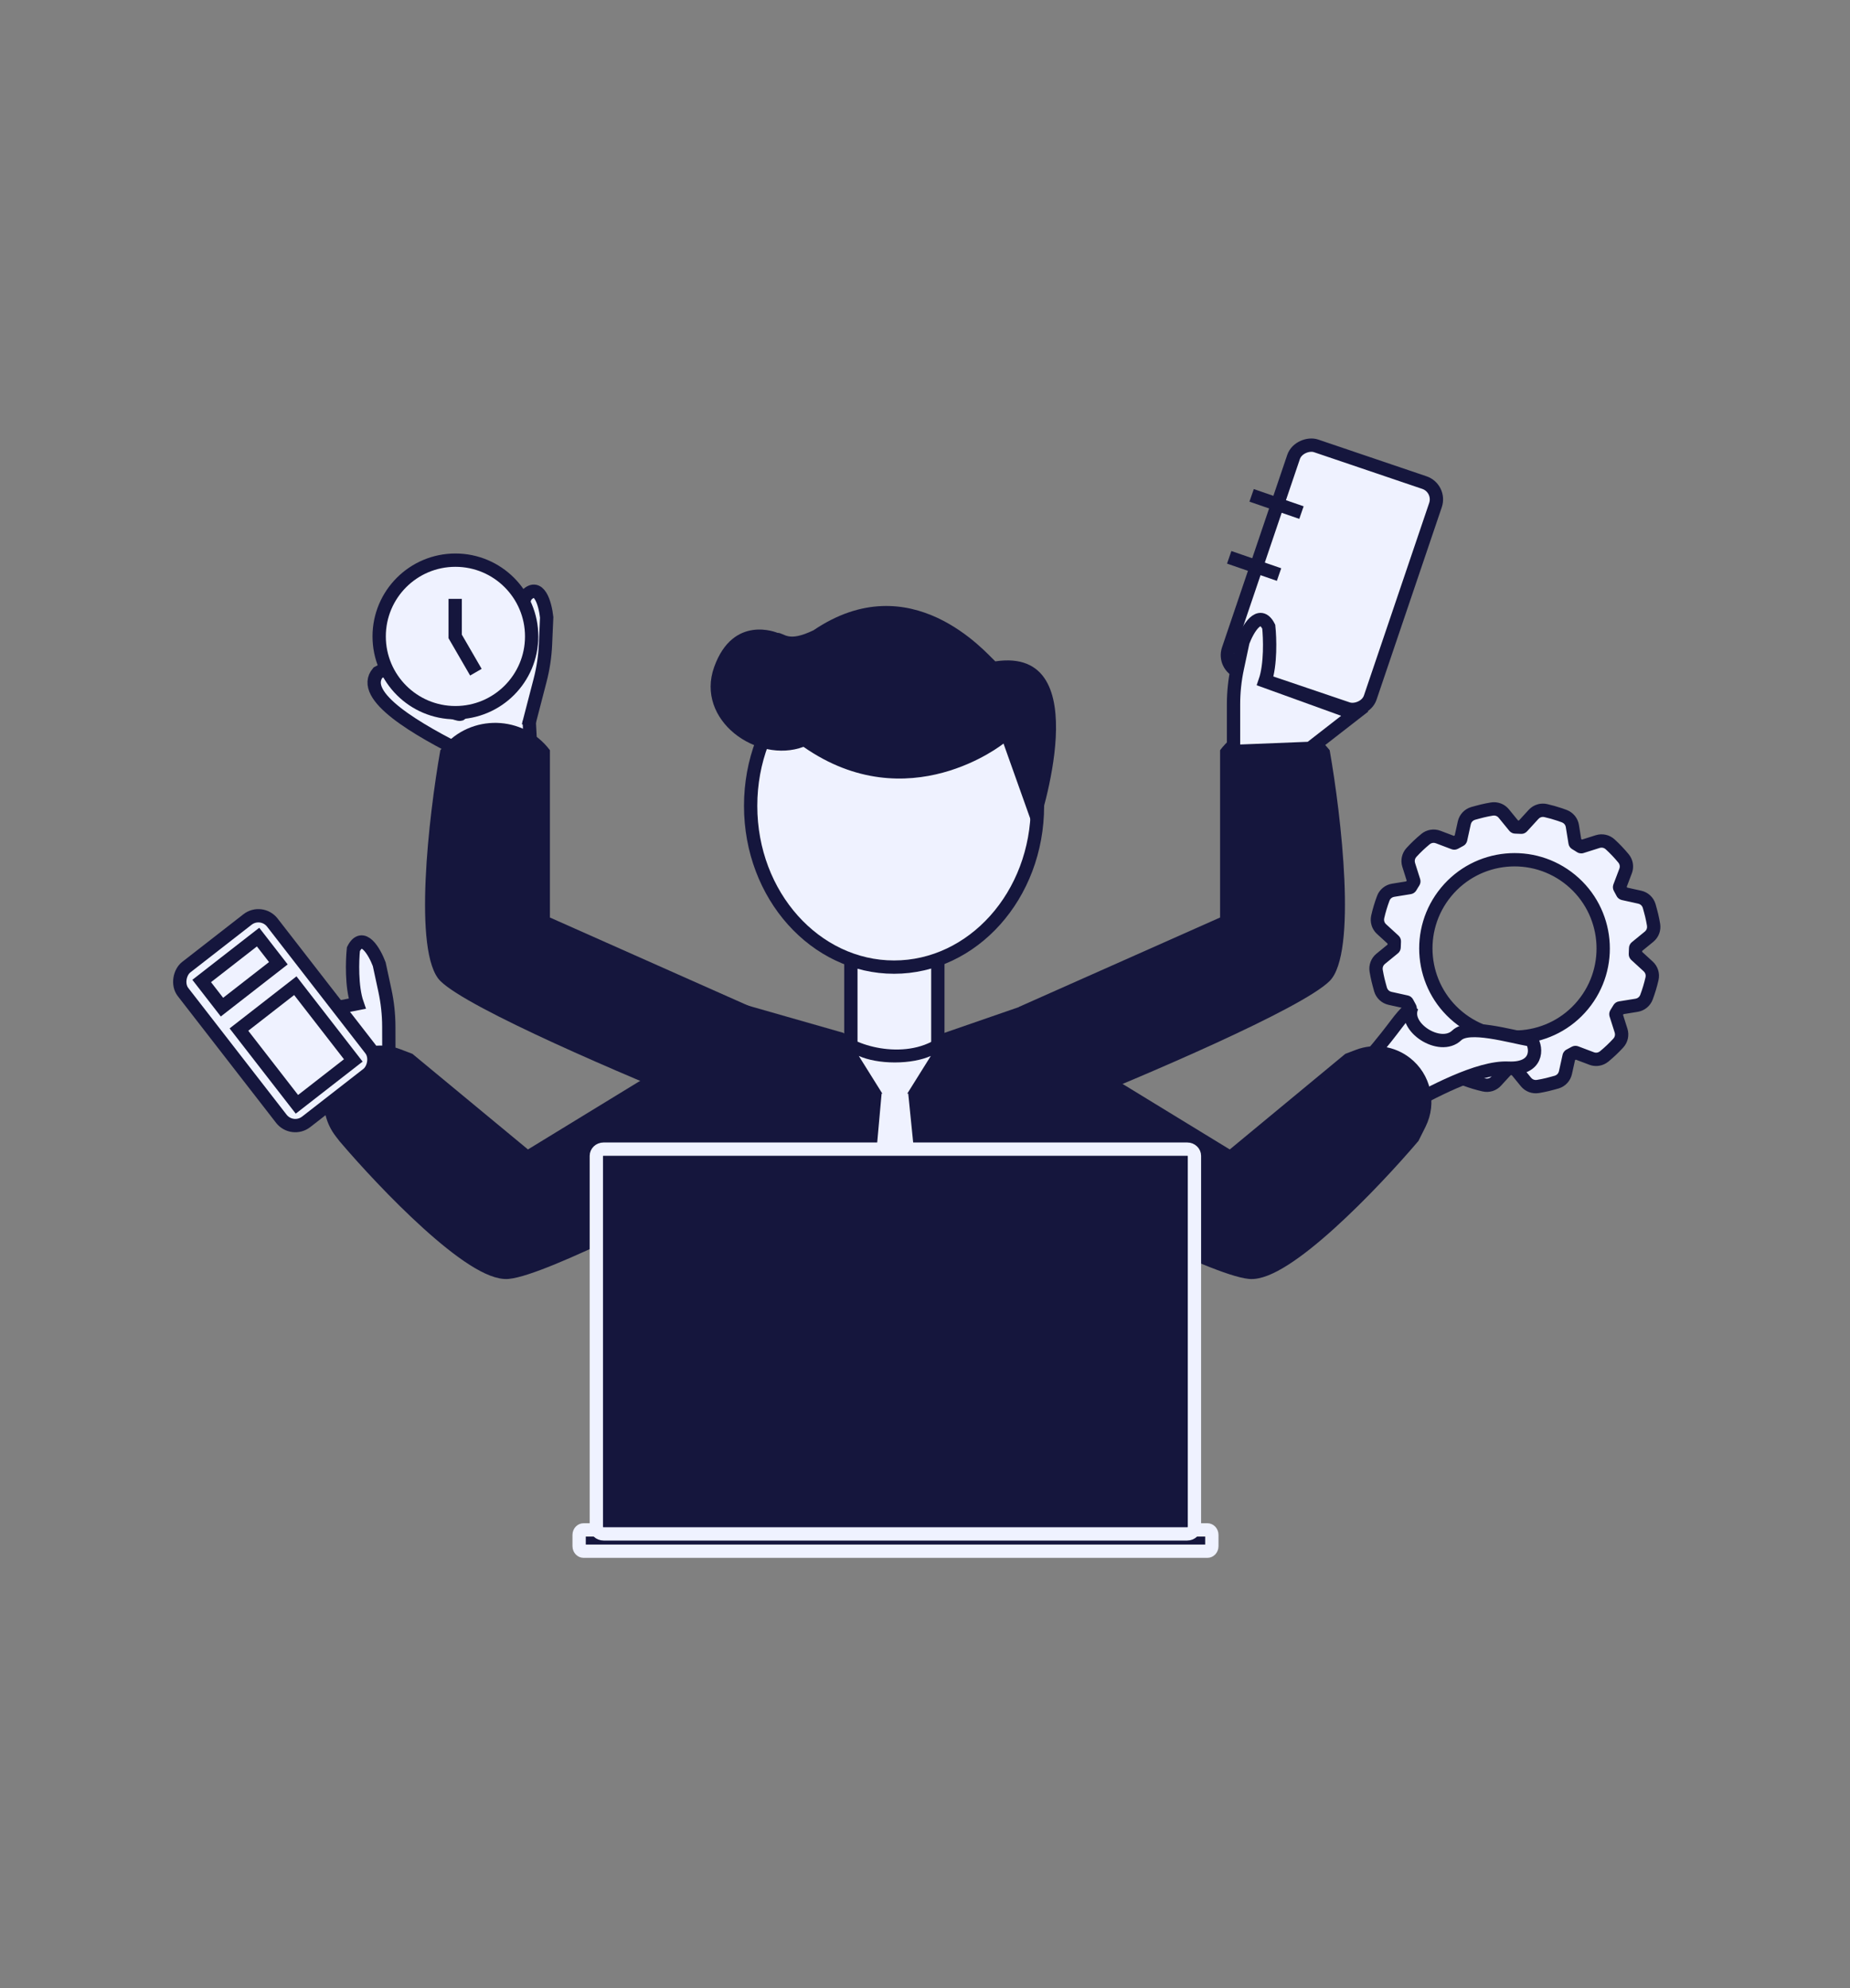
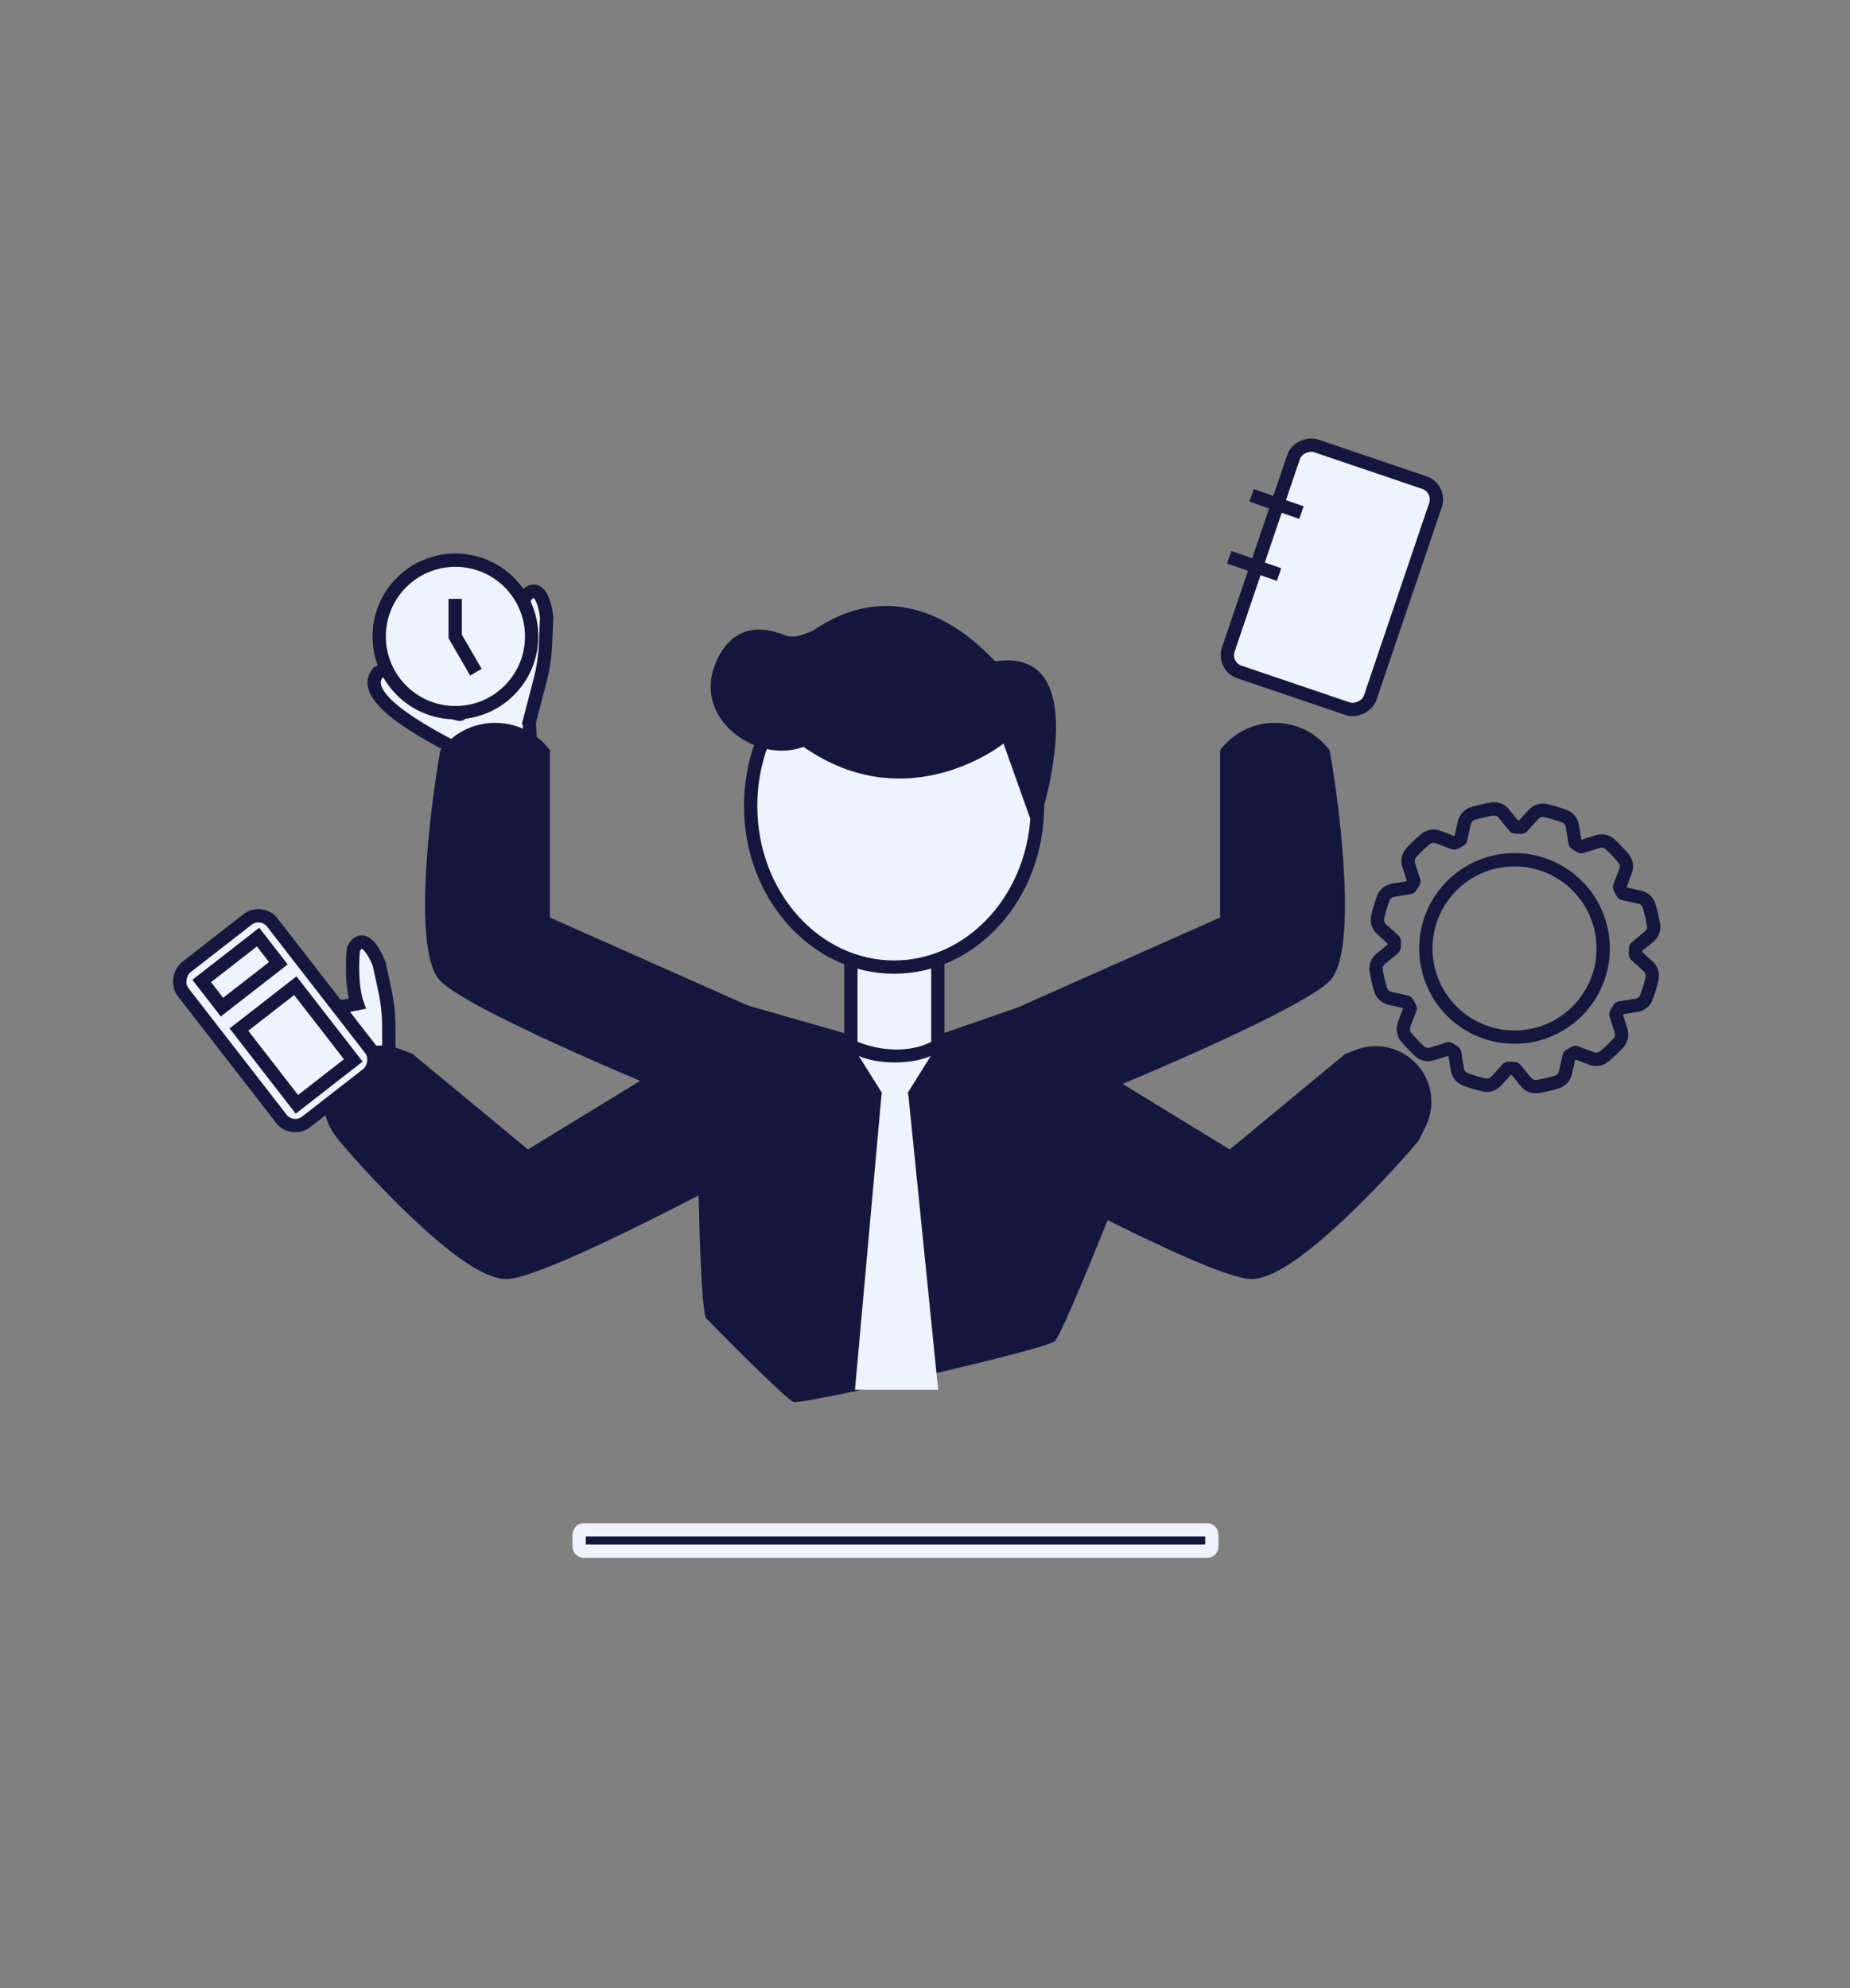
<svg xmlns="http://www.w3.org/2000/svg" width="228" height="245" viewBox="0 0 228 245" fill="none">
  <rect x="0" y="0" width="228" height="245" fill="#808080" stroke="none" />
  <g id="logo ilustra=digital manager">
    <g id="Group 1000006076">
      <path id="Vector 5357" d="M46.736 118.806C46.148 117.257 44.688 114.718 43.556 116.954C43.412 118.332 43.303 121.605 44.023 123.673L33.126 125.792L38.493 131.961L47.93 132.316L47.917 126.497C47.914 125.008 47.753 123.521 47.438 122.061L46.736 118.806Z" fill="#EFF2FF" stroke="#15163D" stroke-width="1.64" />
      <path id="Vector 5330" d="M46.588 82.872C44.162 85.748 51.467 89.946 57.507 92.941L65.44 92.98C65.284 90.11 64.867 82.181 64.871 81.96C64.875 81.739 62.792 80.176 61.75 79.422L59.812 80.931L61.916 82.869C62.897 83.568 61.925 84.876 61.009 86.088C59.384 86.081 57.849 87.174 56.726 88.01C56.398 88.1 54.335 87.205 53.344 86.747C52.821 86.42 51.663 84.652 49.669 83.019C48.296 82.262 47.043 82.606 46.588 82.872Z" fill="#EFF2FF" stroke="#15163D" stroke-width="1.64" />
      <path id="Vector 5368" d="M59.453 84.79L64.429 74.483C65.973 71.284 66.206 73.061 66.917 74.127C67.486 74.98 67.391 78.985 67.272 80.88L65.14 89.41L59.453 84.79Z" fill="#EFF2FF" />
      <g id="engranaje">
        <g id="Exclude">
-           <path d="M182.685 99.928C183.076 99.835 183.468 99.756 183.86 99.692C184.13 99.646 184.409 99.671 184.666 99.766C184.859 99.838 185.035 99.948 185.185 100.087L185.325 100.236L185.327 100.239L186.644 101.851L186.647 101.853C186.659 101.869 186.674 101.881 186.692 101.89C186.71 101.898 186.729 101.903 186.749 101.903C186.757 101.903 186.766 101.903 186.774 101.903C186.996 101.912 187.253 101.92 187.486 101.931L187.487 101.931C187.507 101.932 187.526 101.929 187.545 101.922C187.563 101.914 187.58 101.902 187.593 101.888L187.596 101.884L189.004 100.347C189.188 100.144 189.424 99.995 189.685 99.913C189.881 99.851 190.087 99.829 190.291 99.847L190.493 99.879C191.08 100.012 191.66 100.174 192.23 100.367L192.796 100.569L192.797 100.57C193.053 100.666 193.278 100.829 193.451 101.04C193.58 101.199 193.677 101.381 193.736 101.575L193.782 101.774L194.115 103.831L194.115 103.836C194.118 103.856 194.126 103.875 194.137 103.891C194.148 103.907 194.163 103.921 194.18 103.931L194.493 104.12C194.597 104.184 194.701 104.249 194.804 104.315L194.803 104.316C194.82 104.326 194.84 104.333 194.859 104.335C194.879 104.338 194.899 104.337 194.918 104.331L194.922 104.328L196.916 103.697L196.921 103.696C197.181 103.615 197.458 103.604 197.724 103.663C197.99 103.723 198.235 103.851 198.436 104.035C199.028 104.577 199.581 105.159 200.09 105.778L200.209 105.945C200.318 106.118 200.392 106.311 200.426 106.514C200.46 106.716 200.453 106.923 200.407 107.122L200.347 107.318L199.608 109.268L199.607 109.271C199.6 109.29 199.598 109.31 199.599 109.329L199.616 109.385L199.618 109.389L199.965 110.032L199.965 110.034C199.974 110.052 199.988 110.066 200.003 110.078L200.057 110.104L200.061 110.104L202.093 110.554C202.361 110.613 202.608 110.743 202.81 110.928C203.012 111.114 203.162 111.35 203.243 111.612C203.246 111.621 203.248 111.63 203.25 111.639C203.342 111.983 203.461 112.387 203.553 112.774C203.647 113.165 203.727 113.559 203.791 113.952L203.79 113.951C203.835 114.221 203.811 114.497 203.715 114.754C203.619 115.011 203.456 115.239 203.244 115.413L203.243 115.414L201.632 116.731L201.63 116.734C201.615 116.746 201.602 116.761 201.594 116.779C201.585 116.796 201.581 116.816 201.58 116.836C201.58 116.844 201.58 116.853 201.579 116.861C201.57 117.083 201.564 117.34 201.552 117.573L201.551 117.574C201.55 117.594 201.554 117.613 201.561 117.631L201.596 117.68L201.599 117.683L203.136 119.091L203.137 119.092C203.338 119.276 203.487 119.511 203.569 119.772C203.651 120.032 203.664 120.31 203.605 120.577L203.604 120.581C203.426 121.363 203.195 122.131 202.914 122.882L202.913 122.885C202.816 123.141 202.653 123.366 202.442 123.539C202.23 123.712 201.976 123.826 201.706 123.87L199.651 124.202L199.646 124.202C199.627 124.205 199.608 124.213 199.592 124.224C199.576 124.235 199.562 124.25 199.552 124.267C199.429 124.476 199.302 124.684 199.168 124.891L199.147 124.946L199.153 125.004L199.154 125.009L199.787 127.003L199.788 127.008C199.869 127.268 199.88 127.545 199.82 127.811C199.761 128.077 199.632 128.322 199.448 128.523L199.448 128.524C198.905 129.115 198.322 129.667 197.703 130.178L197.702 130.177C197.491 130.351 197.239 130.467 196.97 130.512C196.767 130.546 196.56 130.54 196.361 130.493L196.165 130.434L194.213 129.695L194.211 129.695C194.193 129.688 194.173 129.685 194.153 129.686C194.134 129.688 194.114 129.693 194.097 129.703L194.095 129.705C193.883 129.824 193.668 129.94 193.451 130.051L193.449 130.052C193.432 130.061 193.417 130.074 193.405 130.09C193.393 130.106 193.384 130.124 193.38 130.143L193.379 130.148L192.929 132.179C192.87 132.448 192.74 132.696 192.554 132.898C192.367 133.1 192.131 133.25 191.868 133.331C191.86 133.333 191.851 133.335 191.842 133.338C191.501 133.429 191.096 133.548 190.709 133.64C190.318 133.733 189.925 133.814 189.53 133.878L189.529 133.877C189.26 133.922 188.983 133.896 188.727 133.801C188.471 133.704 188.244 133.542 188.07 133.33L188.069 133.329L186.752 131.717L186.749 131.715C186.737 131.7 186.721 131.686 186.703 131.678C186.685 131.669 186.666 131.665 186.646 131.665C186.64 131.665 186.634 131.664 186.629 131.664C186.388 131.657 186.148 131.648 185.91 131.637L185.908 131.637C185.888 131.636 185.869 131.639 185.851 131.647C185.833 131.654 185.815 131.666 185.802 131.681L185.8 131.683L184.392 133.219L184.393 133.22C184.208 133.422 183.972 133.573 183.711 133.655C183.449 133.738 183.17 133.749 182.903 133.688L182.902 133.688C182.12 133.511 181.351 133.28 180.601 132.999L180.6 132.998C180.344 132.902 180.117 132.74 179.944 132.529C179.77 132.317 179.656 132.063 179.612 131.792L179.611 131.792L179.279 129.736L179.279 129.731C179.276 129.712 179.268 129.693 179.257 129.677C179.246 129.66 179.231 129.647 179.214 129.637C179.009 129.516 178.798 129.389 178.59 129.252L178.535 129.233C178.515 129.23 178.495 129.232 178.477 129.238L178.471 129.24L176.477 129.872L176.474 129.873C176.214 129.954 175.936 129.965 175.67 129.906C175.47 129.861 175.282 129.777 175.115 129.661L174.957 129.533C174.513 129.126 174.091 128.697 173.693 128.246L173.301 127.789C173.126 127.578 173.011 127.323 172.966 127.053C172.922 126.782 172.95 126.505 173.047 126.249L173.785 124.299L173.786 124.296C173.793 124.277 173.796 124.257 173.795 124.238C173.793 124.218 173.787 124.199 173.778 124.183L173.776 124.179C173.66 123.973 173.54 123.758 173.428 123.535L173.391 123.489C173.375 123.478 173.357 123.469 173.338 123.465L173.333 123.464L171.299 123.015L171.297 123.014C171.029 122.953 170.782 122.824 170.581 122.638C170.379 122.451 170.231 122.214 170.15 121.952C170.147 121.944 170.145 121.936 170.142 121.928C170.051 121.587 169.933 121.181 169.841 120.795C169.748 120.405 169.668 120.012 169.603 119.618L169.602 119.618C169.557 119.348 169.583 119.07 169.68 118.813C169.776 118.556 169.938 118.329 170.15 118.155L170.152 118.154L171.764 116.836L171.766 116.835C171.781 116.822 171.794 116.806 171.802 116.789C171.811 116.771 171.815 116.751 171.815 116.732C171.815 116.726 171.815 116.719 171.816 116.713C171.823 116.473 171.832 116.234 171.843 115.995L171.844 115.993C171.845 115.974 171.841 115.954 171.833 115.935C171.826 115.917 171.815 115.901 171.8 115.888L171.798 115.885L170.26 114.478L170.119 114.33C169.987 114.174 169.887 113.992 169.826 113.796C169.743 113.534 169.731 113.256 169.792 112.988L169.792 112.987C169.969 112.205 170.2 111.436 170.482 110.685L170.565 110.499C170.662 110.319 170.794 110.16 170.953 110.03C171.165 109.857 171.419 109.742 171.689 109.699L171.688 109.699L173.744 109.366L173.749 109.365L173.749 109.366C173.769 109.363 173.788 109.355 173.804 109.344C173.82 109.333 173.834 109.318 173.844 109.301L174.031 108.988C174.095 108.884 174.16 108.779 174.228 108.675L174.247 108.62C174.25 108.601 174.248 108.581 174.242 108.562L174.241 108.558L173.609 106.564L173.609 106.561C173.527 106.301 173.515 106.024 173.575 105.758C173.634 105.492 173.763 105.246 173.946 105.045C174.489 104.452 175.072 103.898 175.692 103.388L175.693 103.388C175.905 103.214 176.158 103.098 176.428 103.054C176.698 103.01 176.975 103.038 177.231 103.135L177.232 103.134L179.181 103.872L179.184 103.874C179.202 103.881 179.222 103.884 179.242 103.882C179.261 103.881 179.281 103.875 179.298 103.865L179.302 103.863C179.508 103.747 179.723 103.627 179.946 103.514C179.963 103.505 179.979 103.494 179.991 103.478C180.003 103.462 180.012 103.444 180.016 103.425L180.017 103.421L180.466 101.386L180.467 101.385C180.527 101.118 180.656 100.871 180.842 100.669C181.028 100.468 181.264 100.319 181.525 100.238C181.534 100.236 181.543 100.232 181.552 100.23C181.895 100.138 182.296 100.021 182.685 99.928ZM193.609 108.437C188.952 104.597 182.064 105.258 178.224 109.914C174.383 114.57 175.044 121.458 179.7 125.299C184.356 129.139 191.244 128.478 195.085 123.822C198.925 119.166 198.264 112.278 193.609 108.437Z" fill="#EFF2FF" />
          <path d="M182.685 99.928L182.495 99.131L182.495 99.131L182.685 99.928ZM183.86 99.692L183.992 100.501L183.997 100.5L183.86 99.692ZM184.666 99.766L184.953 98.998L184.953 98.998L184.666 99.766ZM185.185 100.087L185.781 99.524C185.769 99.511 185.756 99.499 185.743 99.487L185.185 100.087ZM185.325 100.236L186.01 99.785C185.984 99.745 185.954 99.708 185.922 99.673L185.325 100.236ZM185.327 100.239L184.642 100.69C184.658 100.713 184.674 100.736 184.692 100.758L185.327 100.239ZM186.644 101.851L186.009 102.37C186.038 102.405 186.069 102.437 186.102 102.467L186.644 101.851ZM186.647 101.853L187.283 101.337C187.255 101.301 187.223 101.268 187.189 101.238L186.647 101.853ZM186.692 101.89L186.335 102.628L186.337 102.629L186.692 101.89ZM186.749 101.903L186.742 102.723L186.745 102.723L186.749 101.903ZM186.774 101.903L186.808 101.084L186.808 101.084L186.774 101.903ZM187.486 101.931L187.446 102.75C187.531 102.755 187.616 102.746 187.698 102.724L187.486 101.931ZM187.487 101.931L187.527 101.112C187.442 101.108 187.358 101.117 187.276 101.139L187.487 101.931ZM187.545 101.922L187.856 102.681L187.859 102.679L187.545 101.922ZM187.593 101.888L188.201 102.438C188.214 102.424 188.226 102.409 188.238 102.395L187.593 101.888ZM187.596 101.884L186.991 101.33C186.977 101.345 186.964 101.361 186.951 101.377L187.596 101.884ZM189.004 100.347L189.609 100.9L189.609 100.9L189.004 100.347ZM189.685 99.913L189.438 99.131L189.438 99.131L189.685 99.913ZM190.291 99.847L190.418 99.037C190.4 99.034 190.382 99.032 190.364 99.031L190.291 99.847ZM190.493 99.879L190.674 99.079C190.656 99.075 190.639 99.072 190.621 99.069L190.493 99.879ZM192.23 100.367L192.506 99.594C192.501 99.593 192.496 99.591 192.492 99.59L192.23 100.367ZM192.796 100.569L193.207 99.859C193.164 99.834 193.119 99.814 193.072 99.797L192.796 100.569ZM192.797 100.57L192.387 101.279C192.425 101.302 192.465 101.321 192.507 101.337L192.797 100.57ZM193.451 101.04L194.086 100.521L194.085 100.521L193.451 101.04ZM193.736 101.575L194.535 101.39C194.531 101.373 194.526 101.356 194.521 101.339L193.736 101.575ZM193.782 101.774L194.592 101.643C194.589 101.625 194.585 101.607 194.581 101.589L193.782 101.774ZM194.115 103.831L194.933 103.779C194.932 103.753 194.929 103.726 194.925 103.7L194.115 103.831ZM194.115 103.836L193.297 103.888C193.299 103.913 193.301 103.937 193.305 103.961L194.115 103.836ZM194.137 103.891L193.459 104.352L193.459 104.352L194.137 103.891ZM194.18 103.931L194.603 103.228L194.595 103.224L194.18 103.931ZM194.493 104.12L194.923 103.421L194.916 103.417L194.493 104.12ZM194.804 104.315L195.016 105.108C195.329 105.024 195.564 104.764 195.614 104.444C195.665 104.124 195.522 103.804 195.25 103.627L194.804 104.315ZM194.803 104.316L194.592 103.523C194.278 103.607 194.044 103.868 193.993 104.188C193.943 104.509 194.086 104.829 194.359 105.005L194.803 104.316ZM194.859 104.335L194.753 105.148L194.755 105.148L194.859 104.335ZM194.918 104.331L195.171 105.11C195.209 105.098 195.245 105.083 195.28 105.066L194.918 104.331ZM194.922 104.328L194.674 103.547C194.635 103.559 194.596 103.575 194.559 103.593L194.922 104.328ZM196.916 103.697L196.705 102.905C196.693 102.908 196.681 102.911 196.669 102.915L196.916 103.697ZM196.921 103.696L197.133 104.488C197.143 104.485 197.154 104.482 197.164 104.479L196.921 103.696ZM197.724 103.663L197.904 102.863L197.903 102.863L197.724 103.663ZM198.436 104.035L197.882 104.64L197.882 104.64L198.436 104.035ZM200.09 105.778L200.757 105.301C200.746 105.286 200.735 105.272 200.724 105.258L200.09 105.778ZM200.209 105.945L200.904 105.509C200.895 105.495 200.886 105.481 200.876 105.467L200.209 105.945ZM200.426 106.514L201.235 106.379L201.235 106.379L200.426 106.514ZM200.407 107.122L201.191 107.362C201.196 107.344 201.201 107.326 201.205 107.308L200.407 107.122ZM200.347 107.318L201.114 107.609C201.12 107.592 201.126 107.575 201.131 107.558L200.347 107.318ZM199.608 109.268L198.841 108.978C198.838 108.987 198.835 108.996 198.832 109.005L199.608 109.268ZM199.607 109.271L200.374 109.563C200.377 109.553 200.38 109.544 200.383 109.535L199.607 109.271ZM199.599 109.329L198.781 109.391C198.786 109.451 198.797 109.51 198.814 109.567L199.599 109.329ZM199.616 109.385L198.831 109.623C198.848 109.679 198.871 109.732 198.899 109.783L199.616 109.385ZM199.618 109.389L200.34 109L200.335 108.991L199.618 109.389ZM199.965 110.032L200.757 109.82C200.74 109.759 200.717 109.699 200.687 109.643L199.965 110.032ZM199.965 110.034L199.173 110.245C199.188 110.302 199.209 110.357 199.236 110.409L199.965 110.034ZM200.003 110.078L199.504 110.729C199.55 110.764 199.6 110.795 199.652 110.819L200.003 110.078ZM200.057 110.104L199.706 110.845C199.765 110.873 199.827 110.894 199.892 110.907L200.057 110.104ZM200.061 110.104L200.238 109.304L200.226 109.301L200.061 110.104ZM202.093 110.554L201.916 111.355L201.916 111.355L202.093 110.554ZM202.81 110.928L203.365 110.324L203.365 110.324L202.81 110.928ZM203.243 111.612L204.026 111.369L204.026 111.369L203.243 111.612ZM203.25 111.639L202.458 111.851L202.458 111.851L203.25 111.639ZM203.553 112.774L204.351 112.584L204.351 112.584L203.553 112.774ZM203.791 113.952L203.381 114.662C203.655 114.82 203.996 114.807 204.257 114.627C204.518 114.447 204.652 114.133 204.6 113.82L203.791 113.952ZM203.79 113.951L204.201 113.241C203.926 113.082 203.583 113.096 203.322 113.278C203.061 113.459 202.929 113.774 202.981 114.087L203.79 113.951ZM203.715 114.754L204.484 115.04L204.484 115.04L203.715 114.754ZM203.244 115.413L202.724 114.78C202.716 114.786 202.708 114.792 202.701 114.799L203.244 115.413ZM203.243 115.414L203.762 116.049C203.77 116.042 203.778 116.036 203.786 116.028L203.243 115.414ZM201.632 116.731L201.113 116.096C201.079 116.124 201.046 116.156 201.017 116.189L201.632 116.731ZM201.63 116.734L202.146 117.371C202.182 117.342 202.215 117.31 202.246 117.275L201.63 116.734ZM201.594 116.779L200.856 116.42L200.854 116.424L201.594 116.779ZM201.58 116.836L200.761 116.828L200.761 116.831L201.58 116.836ZM201.579 116.861L200.76 116.827L200.76 116.827L201.579 116.861ZM201.552 117.573L202.262 117.984C202.327 117.871 202.365 117.744 202.371 117.614L201.552 117.573ZM201.551 117.574L200.842 117.164C200.776 117.277 200.738 117.405 200.732 117.536L201.551 117.574ZM201.561 117.631L200.803 117.943C200.826 118 200.856 118.054 200.891 118.104L201.561 117.631ZM201.596 117.68L200.925 118.152C200.943 118.177 200.962 118.201 200.982 118.223L201.596 117.68ZM201.599 117.683L200.985 118.227C201.004 118.248 201.024 118.268 201.045 118.288L201.599 117.683ZM203.136 119.091L202.582 119.696C202.626 119.736 202.674 119.771 202.725 119.801L203.136 119.091ZM203.137 119.092L203.692 118.488C203.648 118.447 203.599 118.412 203.548 118.382L203.137 119.092ZM203.569 119.772L204.352 119.525L204.351 119.525L203.569 119.772ZM203.605 120.577L202.804 120.4L202.801 120.412L203.605 120.577ZM203.604 120.581L204.403 120.763C204.404 120.758 204.406 120.752 204.407 120.746L203.604 120.581ZM202.914 122.882L202.146 122.594C202.143 122.602 202.14 122.61 202.138 122.618L202.914 122.882ZM202.913 122.885L203.679 123.177C203.683 123.167 203.686 123.158 203.69 123.149L202.913 122.885ZM202.442 123.539L202.96 124.174L202.96 124.174L202.442 123.539ZM201.706 123.87L201.837 124.679L201.837 124.679L201.706 123.87ZM199.651 124.202L199.703 125.02C199.73 125.019 199.756 125.016 199.782 125.012L199.651 124.202ZM199.646 124.202L199.594 123.384C199.569 123.386 199.544 123.388 199.519 123.392L199.646 124.202ZM199.592 124.224L199.133 123.544L199.132 123.546L199.592 124.224ZM199.552 124.267L198.845 123.851L198.845 123.852L199.552 124.267ZM199.168 124.891L198.479 124.446C198.448 124.495 198.421 124.548 198.4 124.603L199.168 124.891ZM199.147 124.946L198.38 124.658C198.336 124.774 198.319 124.899 198.331 125.022L199.147 124.946ZM199.153 125.004L198.336 125.081C198.341 125.126 198.349 125.172 198.36 125.216L199.153 125.004ZM199.154 125.009L198.362 125.221C198.365 125.233 198.369 125.245 198.372 125.257L199.154 125.009ZM199.787 127.003L200.579 126.792C200.576 126.779 200.572 126.767 200.568 126.755L199.787 127.003ZM199.788 127.008L198.996 127.219C198.998 127.23 199.001 127.24 199.005 127.251L199.788 127.008ZM199.82 127.811L200.62 127.99L200.621 127.99L199.82 127.811ZM199.448 128.523L198.844 127.969C198.804 128.013 198.768 128.061 198.739 128.112L199.448 128.523ZM199.448 128.524L200.052 129.079C200.092 129.035 200.128 128.986 200.158 128.935L199.448 128.524ZM197.703 130.178L197.292 130.887C197.589 131.059 197.96 131.028 198.225 130.81L197.703 130.178ZM197.702 130.177L198.112 129.467C197.816 129.295 197.444 129.326 197.18 129.545L197.702 130.177ZM196.97 130.512L197.105 131.321L197.105 131.321L196.97 130.512ZM196.361 130.493L196.121 131.278C196.139 131.283 196.157 131.288 196.175 131.292L196.361 130.493ZM196.165 130.434L195.875 131.201C195.892 131.207 195.909 131.213 195.926 131.218L196.165 130.434ZM194.213 129.695L194.503 128.928C194.463 128.913 194.421 128.901 194.378 128.892L194.213 129.695ZM194.211 129.695L193.918 130.461C193.96 130.477 194.002 130.489 194.046 130.498L194.211 129.695ZM194.153 129.686L194.095 128.868L194.091 128.868L194.153 129.686ZM194.097 129.703L193.693 128.989C193.677 128.999 193.661 129.008 193.646 129.018L194.097 129.703ZM194.095 129.705L194.497 130.419C194.513 130.41 194.53 130.4 194.546 130.389L194.095 129.705ZM193.451 130.051L193.663 130.844C193.72 130.829 193.775 130.807 193.827 130.78L193.451 130.051ZM193.449 130.052L193.238 129.26C193.182 129.275 193.128 129.296 193.076 129.322L193.449 130.052ZM193.405 130.09L192.755 129.59L192.755 129.591L193.405 130.09ZM193.38 130.143L192.578 129.971L192.577 129.978L193.38 130.143ZM193.379 130.148L194.18 130.325L194.182 130.313L193.379 130.148ZM192.929 132.179L192.128 132.002L192.128 132.003L192.929 132.179ZM192.554 132.898L193.157 133.454L193.157 133.454L192.554 132.898ZM191.868 133.331L192.109 134.115L192.109 134.115L191.868 133.331ZM191.842 133.338L191.631 132.545L191.631 132.545L191.842 133.338ZM190.709 133.64L190.899 134.438L190.899 134.438L190.709 133.64ZM189.53 133.878L188.737 134.09C188.846 134.497 189.246 134.756 189.662 134.688L189.53 133.878ZM189.529 133.877L190.322 133.666C190.213 133.258 189.811 132.999 189.394 133.069L189.529 133.877ZM188.727 133.801L188.44 134.568L188.44 134.568L188.727 133.801ZM188.07 133.33L188.704 132.81C188.641 132.734 188.566 132.67 188.481 132.62L188.07 133.33ZM188.069 133.329L187.434 133.848C187.497 133.925 187.573 133.99 187.658 134.039L188.069 133.329ZM186.752 131.717L187.387 131.198C187.359 131.164 187.327 131.131 187.294 131.102L186.752 131.717ZM186.749 131.715L186.112 132.231C186.141 132.267 186.173 132.3 186.207 132.33L186.749 131.715ZM186.703 131.678L187.059 130.939L187.055 130.937L186.703 131.678ZM186.646 131.665L186.651 130.845L186.651 130.845L186.646 131.665ZM186.629 131.664L186.603 132.484L186.603 132.484L186.629 131.664ZM185.91 131.637L185.947 130.818C185.863 130.814 185.779 130.823 185.698 130.845L185.91 131.637ZM185.908 131.637L185.868 132.456C185.953 132.46 186.038 132.451 186.119 132.43L185.908 131.637ZM185.851 131.647L185.54 130.888L185.537 130.889L185.851 131.647ZM185.802 131.681L185.195 131.13L185.187 131.139L185.802 131.681ZM185.8 131.683L186.404 132.238C186.408 132.234 186.412 132.229 186.415 132.225L185.8 131.683ZM184.392 133.219L183.787 132.665C183.619 132.848 183.543 133.097 183.581 133.343C183.619 133.589 183.766 133.804 183.981 133.929L184.392 133.219ZM184.393 133.22L184.999 133.772C185.166 133.588 185.241 133.339 185.203 133.094C185.165 132.849 185.018 132.634 184.803 132.51L184.393 133.22ZM183.711 133.655L183.957 134.438L183.957 134.438L183.711 133.655ZM182.903 133.688L183.083 132.888C182.954 132.859 182.819 132.862 182.691 132.896L182.903 133.688ZM182.902 133.688L182.72 134.488C182.85 134.518 182.985 134.515 183.113 134.481L182.902 133.688ZM180.601 132.999L180.19 133.709C180.23 133.731 180.271 133.751 180.313 133.767L180.601 132.999ZM180.6 132.998L181.01 132.288C180.971 132.266 180.931 132.247 180.889 132.231L180.6 132.998ZM179.944 132.529L179.309 133.048L179.309 133.048L179.944 132.529ZM179.612 131.792L180.421 131.66C180.417 131.633 180.411 131.607 180.404 131.581L179.612 131.792ZM179.611 131.792L178.802 131.922C178.806 131.95 178.812 131.977 178.819 132.003L179.611 131.792ZM179.279 129.736L178.461 129.789C178.462 129.815 178.465 129.841 178.469 129.867L179.279 129.736ZM179.279 129.731L180.097 129.679C180.095 129.655 180.093 129.63 180.089 129.606L179.279 129.731ZM179.257 129.677L179.935 129.216L179.934 129.215L179.257 129.677ZM179.214 129.637L179.63 128.93L179.629 128.929L179.214 129.637ZM178.59 129.252L179.039 128.567C178.986 128.531 178.928 128.503 178.867 128.481L178.59 129.252ZM178.535 129.233L178.813 128.461C178.757 128.441 178.699 128.427 178.64 128.419L178.535 129.233ZM178.477 129.238L178.688 130.03C178.701 130.027 178.714 130.023 178.727 130.019L178.477 129.238ZM178.471 129.24L178.259 128.447C178.247 128.451 178.235 128.454 178.223 128.458L178.471 129.24ZM176.477 129.872L176.688 130.664C176.701 130.661 176.713 130.658 176.725 130.654L176.477 129.872ZM176.474 129.873L176.262 129.081C176.252 129.084 176.241 129.087 176.23 129.09L176.474 129.873ZM175.67 129.906L175.491 130.706L175.491 130.706L175.67 129.906ZM175.115 129.661L174.601 130.299C174.615 130.311 174.63 130.321 174.644 130.332L175.115 129.661ZM174.957 129.533L174.403 130.137C174.416 130.149 174.429 130.161 174.443 130.172L174.957 129.533ZM173.693 128.246L173.07 128.78L173.079 128.79L173.693 128.246ZM173.301 127.789L172.668 128.311C172.671 128.315 172.675 128.319 172.678 128.323L173.301 127.789ZM172.966 127.053L172.157 127.185L172.157 127.186L172.966 127.053ZM173.047 126.249L173.813 126.54L173.814 126.539L173.047 126.249ZM173.785 124.299L174.552 124.589C174.555 124.58 174.558 124.571 174.561 124.562L173.785 124.299ZM173.786 124.296L173.019 124.004C173.016 124.013 173.013 124.023 173.009 124.032L173.786 124.296ZM173.795 124.238L174.612 124.176L174.612 124.173L173.795 124.238ZM173.778 124.183L173.061 124.58L173.063 124.585L173.778 124.183ZM173.776 124.179L174.493 123.782L174.491 123.777L173.776 124.179ZM173.428 123.535L174.16 123.165C174.133 123.112 174.1 123.061 174.062 123.015L173.428 123.535ZM173.391 123.489L174.024 122.969C173.984 122.92 173.939 122.876 173.889 122.838L173.391 123.489ZM173.338 123.465L173.511 122.664L173.503 122.662L173.338 123.465ZM173.333 123.464L173.157 124.265L173.168 124.268L173.333 123.464ZM171.299 123.015L170.888 123.725C170.961 123.767 171.04 123.798 171.122 123.816L171.299 123.015ZM171.297 123.014L171.707 122.304C171.635 122.262 171.558 122.232 171.477 122.214L171.297 123.014ZM170.581 122.638L170.024 123.239L170.024 123.24L170.581 122.638ZM170.15 121.952L169.366 122.193L169.366 122.193L170.15 121.952ZM170.142 121.928L169.35 122.14L169.35 122.14L170.142 121.928ZM169.841 120.795L169.043 120.985L169.043 120.985L169.841 120.795ZM169.603 119.618L170.412 119.485C170.375 119.257 170.243 119.055 170.048 118.929C169.854 118.803 169.615 118.766 169.392 118.825L169.603 119.618ZM169.602 119.618L168.794 119.754C168.832 119.982 168.965 120.183 169.159 120.308C169.353 120.433 169.591 120.47 169.814 120.41L169.602 119.618ZM169.68 118.813L168.912 118.526L168.912 118.526L169.68 118.813ZM170.15 118.155L169.938 117.363C169.825 117.393 169.72 117.447 169.629 117.521L170.15 118.155ZM170.152 118.154L170.363 118.947C170.476 118.916 170.58 118.863 170.671 118.789L170.152 118.154ZM171.764 116.836L171.312 116.152C171.289 116.167 171.266 116.184 171.244 116.202L171.764 116.836ZM171.766 116.835L172.217 117.519C172.24 117.504 172.262 117.489 172.283 117.472L171.766 116.835ZM171.802 116.789L172.541 117.144L172.542 117.143L171.802 116.789ZM171.815 116.732L170.995 116.727L170.995 116.727L171.815 116.732ZM171.816 116.713L170.996 116.688L170.996 116.688L171.816 116.713ZM171.843 115.995L171.04 115.83C171.031 115.872 171.026 115.915 171.024 115.958L171.843 115.995ZM171.844 115.993L172.647 116.158C172.655 116.117 172.661 116.075 172.663 116.033L171.844 115.993ZM171.833 115.935L172.591 115.621L172.59 115.619L171.833 115.935ZM171.8 115.888L172.351 115.28L172.342 115.272L171.8 115.888ZM171.798 115.885L171.244 116.49C171.248 116.494 171.252 116.497 171.256 116.501L171.798 115.885ZM170.26 114.478L169.668 115.045C169.68 115.058 169.693 115.071 169.707 115.083L170.26 114.478ZM170.119 114.33L169.492 114.858C169.503 114.871 169.514 114.884 169.526 114.897L170.119 114.33ZM169.826 113.796L169.043 114.042L169.043 114.042L169.826 113.796ZM169.792 112.988L170.592 113.169C170.621 113.039 170.618 112.905 170.584 112.777L169.792 112.988ZM169.792 112.987L168.992 112.806C168.962 112.936 168.965 113.07 168.999 113.199L169.792 112.987ZM170.482 110.685L169.734 110.349C169.727 110.365 169.72 110.381 169.714 110.397L170.482 110.685ZM170.565 110.499L169.842 110.113C169.834 110.129 169.825 110.146 169.818 110.163L170.565 110.499ZM170.953 110.03L170.434 109.395L170.434 109.395L170.953 110.03ZM171.689 109.699L171.901 110.491C172.322 110.378 172.582 109.955 172.491 109.528C172.4 109.101 171.991 108.82 171.56 108.889L171.689 109.699ZM171.688 109.699L171.477 108.907C171.054 109.02 170.795 109.443 170.886 109.871C170.978 110.298 171.388 110.578 171.819 110.509L171.688 109.699ZM173.744 109.366L173.875 110.176C173.902 110.171 173.929 110.166 173.956 110.159L173.744 109.366ZM173.749 109.365L174.541 109.154C174.424 108.716 173.975 108.456 173.537 108.573L173.749 109.365ZM173.749 109.366L172.957 109.578C173.065 109.983 173.461 110.241 173.875 110.176L173.749 109.366ZM173.804 109.344L174.264 110.023L174.265 110.022L173.804 109.344ZM173.844 109.301L173.14 108.88L173.137 108.886L173.844 109.301ZM174.031 108.988L173.331 108.561L173.328 108.567L174.031 108.988ZM174.228 108.675L174.916 109.121C174.95 109.069 174.978 109.012 174.999 108.953L174.228 108.675ZM174.247 108.62L175.019 108.898C175.039 108.843 175.053 108.786 175.06 108.727L174.247 108.62ZM174.242 108.562L173.45 108.774C173.453 108.787 173.457 108.801 173.462 108.814L174.242 108.562ZM174.241 108.558L175.033 108.347C175.03 108.335 175.026 108.323 175.023 108.311L174.241 108.558ZM173.609 106.564L172.817 106.776C172.82 106.788 172.824 106.8 172.828 106.812L173.609 106.564ZM173.609 106.561L174.401 106.35C174.398 106.339 174.395 106.328 174.391 106.317L173.609 106.561ZM173.575 105.758L172.775 105.578L172.775 105.579L173.575 105.758ZM173.946 105.045L174.551 105.599L174.552 105.598L173.946 105.045ZM175.692 103.388L175.481 102.596C175.367 102.626 175.262 102.68 175.171 102.755L175.692 103.388ZM175.693 103.388L175.905 104.18C176.018 104.15 176.123 104.096 176.214 104.021L175.693 103.388ZM176.428 103.054L176.295 102.245L176.295 102.245L176.428 103.054ZM177.231 103.135L176.941 103.902C177.101 103.962 177.277 103.971 177.442 103.927L177.231 103.135ZM177.232 103.134L177.522 102.368C177.362 102.307 177.186 102.298 177.02 102.342L177.232 103.134ZM179.181 103.872L178.89 104.639C178.899 104.643 178.908 104.646 178.917 104.649L179.181 103.872ZM179.184 103.874L179.477 103.108C179.467 103.104 179.457 103.1 179.447 103.097L179.184 103.874ZM179.242 103.882L179.304 104.7L179.307 104.7L179.242 103.882ZM179.298 103.865L178.901 103.148L178.891 103.153L179.298 103.865ZM179.302 103.863L179.699 104.581L179.704 104.578L179.302 103.863ZM179.946 103.514L180.316 104.246L180.323 104.243L179.946 103.514ZM179.991 103.478L180.641 103.978L180.642 103.977L179.991 103.478ZM180.016 103.425L180.818 103.597L180.819 103.59L180.016 103.425ZM180.017 103.421L179.216 103.244L179.214 103.256L180.017 103.421ZM180.466 101.386L179.757 100.976C179.715 101.048 179.684 101.127 179.666 101.209L180.466 101.386ZM180.467 101.385L181.177 101.796C181.219 101.723 181.249 101.645 181.267 101.564L180.467 101.385ZM180.842 100.669L180.24 100.113L180.24 100.113L180.842 100.669ZM181.525 100.238L181.768 101.022L181.768 101.022L181.525 100.238ZM181.552 100.23L181.763 101.022L181.763 101.022L181.552 100.23ZM193.609 108.437L194.13 107.805L194.13 107.805L193.609 108.437ZM178.224 109.914L177.591 109.392L177.591 109.392L178.224 109.914ZM179.7 125.299L179.178 125.931L179.178 125.931L179.7 125.299ZM195.085 123.822L195.718 124.344L195.718 124.344L195.085 123.822ZM182.685 99.928L182.875 100.726C183.248 100.637 183.621 100.562 183.992 100.501L183.86 99.692L183.728 98.882C183.315 98.95 182.904 99.033 182.495 99.131L182.685 99.928ZM183.86 99.692L183.997 100.5C184.128 100.478 184.261 100.49 184.38 100.535L184.666 99.766L184.953 98.998C184.557 98.851 184.132 98.814 183.723 98.883L183.86 99.692ZM184.666 99.766L184.38 100.535C184.47 100.568 184.554 100.62 184.626 100.687L185.185 100.087L185.743 99.487C185.516 99.275 185.248 99.108 184.953 98.998L184.666 99.766ZM185.185 100.087L184.588 100.65L184.729 100.799L185.325 100.236L185.922 99.673L185.781 99.524L185.185 100.087ZM185.325 100.236L184.641 100.687L184.642 100.69L185.327 100.239L186.012 99.787L186.01 99.785L185.325 100.236ZM185.327 100.239L184.692 100.758L186.009 102.37L186.644 101.851L187.279 101.332L185.962 99.72L185.327 100.239ZM186.644 101.851L186.102 102.467L186.105 102.469L186.647 101.853L187.189 101.238L187.186 101.236L186.644 101.851ZM186.647 101.853L186.01 102.37C186.088 102.466 186.195 102.56 186.335 102.628L186.692 101.89L187.049 101.152C187.154 101.202 187.23 101.271 187.283 101.337L186.647 101.853ZM186.692 101.89L186.337 102.629C186.468 102.692 186.607 102.722 186.742 102.723L186.749 101.903L186.756 101.083C186.852 101.084 186.952 101.105 187.046 101.15L186.692 101.89ZM186.749 101.903L186.745 102.723C186.748 102.723 186.752 102.723 186.754 102.723C186.755 102.723 186.755 102.723 186.756 102.723C186.756 102.723 186.756 102.723 186.756 102.723C186.756 102.723 186.755 102.723 186.752 102.723C186.75 102.723 186.746 102.723 186.741 102.722L186.774 101.903L186.808 101.084C186.79 101.083 186.775 101.083 186.767 101.083C186.763 101.083 186.759 101.083 186.757 101.083C186.754 101.083 186.754 101.083 186.753 101.083L186.749 101.903ZM186.774 101.903L186.74 102.722C186.98 102.732 187.214 102.739 187.446 102.75L187.486 101.931L187.527 101.112C187.292 101.101 187.013 101.092 186.808 101.084L186.774 101.903ZM187.486 101.931L187.698 102.724L187.699 102.723L187.487 101.931L187.276 101.139L187.275 101.139L187.486 101.931ZM187.487 101.931L187.448 102.75C187.568 102.756 187.71 102.74 187.856 102.681L187.545 101.922L187.233 101.163C187.343 101.118 187.445 101.108 187.527 101.112L187.487 101.931ZM187.545 101.922L187.859 102.679C187.988 102.626 188.106 102.543 188.201 102.438L187.593 101.888L186.985 101.338C187.054 101.262 187.137 101.203 187.23 101.165L187.545 101.922ZM187.593 101.888L188.238 102.395L188.241 102.391L187.596 101.884L186.951 101.377L186.948 101.381L187.593 101.888ZM187.596 101.884L188.201 102.438L189.609 100.9L189.004 100.347L188.399 99.793L186.991 101.33L187.596 101.884ZM189.004 100.347L189.609 100.9C189.695 100.805 189.806 100.734 189.931 100.695L189.685 99.913L189.438 99.131C189.041 99.256 188.681 99.484 188.398 99.794L189.004 100.347ZM189.685 99.913L189.931 100.695C190.025 100.666 190.122 100.655 190.217 100.664L190.291 99.847L190.364 99.031C190.052 99.002 189.737 99.037 189.438 99.131L189.685 99.913ZM190.291 99.847L190.163 100.657L190.366 100.689L190.493 99.879L190.621 99.069L190.418 99.037L190.291 99.847ZM190.493 99.879L190.312 100.679C190.872 100.806 191.425 100.96 191.967 101.144L192.23 100.367L192.492 99.59C191.895 99.388 191.288 99.218 190.674 99.079L190.493 99.879ZM192.23 100.367L191.954 101.139L192.52 101.341L192.796 100.569L193.072 99.797L192.506 99.594L192.23 100.367ZM192.796 100.569L192.386 101.279L192.387 101.279L192.797 100.57L193.208 99.86L193.207 99.859L192.796 100.569ZM192.797 100.57L192.507 101.337C192.627 101.382 192.734 101.459 192.816 101.559L193.451 101.04L194.085 100.521C193.822 100.199 193.478 99.951 193.088 99.803L192.797 100.57ZM193.451 101.04L192.816 101.559C192.878 101.635 192.924 101.722 192.951 101.812L193.736 101.575L194.521 101.339C194.431 101.04 194.282 100.762 194.086 100.521L193.451 101.04ZM193.736 101.575L192.937 101.76L192.983 101.959L193.782 101.774L194.581 101.589L194.535 101.39L193.736 101.575ZM193.782 101.774L192.973 101.905L193.306 103.962L194.115 103.831L194.925 103.7L194.592 101.643L193.782 101.774ZM194.115 103.831L193.297 103.883L193.297 103.888L194.115 103.836L194.934 103.784L194.933 103.779L194.115 103.831ZM194.115 103.836L193.305 103.961C193.327 104.105 193.381 104.238 193.459 104.352L194.137 103.891L194.816 103.431C194.871 103.512 194.91 103.607 194.926 103.711L194.115 103.836ZM194.137 103.891L193.459 104.352C193.541 104.473 193.647 104.569 193.765 104.638L194.18 103.931L194.595 103.224C194.679 103.273 194.756 103.342 194.815 103.43L194.137 103.891ZM194.18 103.931L193.758 104.634L194.071 104.822L194.493 104.12L194.916 103.417L194.603 103.229L194.18 103.931ZM194.493 104.12L194.064 104.818C194.164 104.88 194.262 104.941 194.358 105.004L194.804 104.315L195.25 103.627C195.14 103.556 195.031 103.487 194.923 103.421L194.493 104.12ZM194.804 104.315L194.593 103.523L194.592 103.523L194.803 104.316L195.015 105.108L195.016 105.108L194.804 104.315ZM194.803 104.316L194.359 105.005C194.498 105.095 194.64 105.133 194.753 105.148L194.859 104.335L194.965 103.522C195.039 103.532 195.142 103.558 195.248 103.627L194.803 104.316ZM194.859 104.335L194.755 105.148C194.865 105.163 195.012 105.162 195.171 105.11L194.918 104.331L194.664 103.551C194.786 103.511 194.892 103.513 194.963 103.522L194.859 104.335ZM194.918 104.331L195.28 105.066L195.285 105.064L194.922 104.328L194.559 103.593L194.555 103.595L194.918 104.331ZM194.922 104.328L195.17 105.11L197.164 104.479L196.916 103.697L196.669 102.915L194.674 103.547L194.922 104.328ZM196.916 103.697L197.128 104.489L197.133 104.488L196.921 103.696L196.71 102.903L196.705 102.905L196.916 103.697ZM196.921 103.696L197.164 104.479C197.288 104.44 197.419 104.435 197.545 104.463L197.724 103.663L197.903 102.863C197.497 102.772 197.075 102.789 196.678 102.912L196.921 103.696ZM197.724 103.663L197.545 104.463C197.67 104.491 197.786 104.552 197.882 104.64L198.436 104.035L198.99 103.43C198.684 103.15 198.31 102.954 197.904 102.863L197.724 103.663ZM198.436 104.035L197.882 104.64C198.446 105.156 198.972 105.71 199.457 106.299L200.09 105.778L200.724 105.258C200.189 104.608 199.609 103.998 198.99 103.43L198.436 104.035ZM200.09 105.778L199.424 106.256L199.543 106.423L200.209 105.945L200.876 105.467L200.757 105.301L200.09 105.778ZM200.209 105.945L199.515 106.38C199.567 106.464 199.602 106.555 199.617 106.649L200.426 106.514L201.235 106.379C201.183 106.067 201.069 105.772 200.904 105.509L200.209 105.945ZM200.426 106.514L199.617 106.649C199.633 106.744 199.63 106.842 199.608 106.936L200.407 107.122L201.205 107.308C201.276 107.005 201.287 106.688 201.235 106.379L200.426 106.514ZM200.407 107.122L199.622 106.883L199.563 107.078L200.347 107.318L201.131 107.558L201.191 107.362L200.407 107.122ZM200.347 107.318L199.58 107.028L198.841 108.978L199.608 109.268L200.375 109.559L201.114 107.609L200.347 107.318ZM199.608 109.268L198.832 109.005L198.83 109.008L199.607 109.271L200.383 109.535L200.385 109.532L199.608 109.268ZM199.607 109.271L198.84 108.98C198.786 109.124 198.772 109.266 198.781 109.391L199.599 109.329L200.417 109.267C200.423 109.353 200.414 109.456 200.374 109.563L199.607 109.271ZM199.599 109.329L198.814 109.567L198.831 109.623L199.616 109.385L200.401 109.147L200.384 109.091L199.599 109.329ZM199.616 109.385L198.899 109.783L198.901 109.786L199.618 109.389L200.335 108.991L200.333 108.988L199.616 109.385ZM199.618 109.389L198.896 109.778L199.243 110.421L199.965 110.032L200.687 109.643L200.34 109L199.618 109.389ZM199.965 110.032L199.172 110.244L199.173 110.245L199.965 110.034L200.757 109.822L200.757 109.82L199.965 110.032ZM199.965 110.034L199.236 110.409C199.311 110.555 199.413 110.659 199.504 110.729L200.003 110.078L200.503 109.428C200.563 109.474 200.638 109.548 200.695 109.659L199.965 110.034ZM200.003 110.078L199.652 110.819L199.706 110.845L200.057 110.104L200.408 109.362L200.354 109.337L200.003 110.078ZM200.057 110.104L199.892 110.907L199.896 110.908L200.061 110.104L200.226 109.301L200.222 109.3L200.057 110.104ZM200.061 110.104L199.884 110.905L201.916 111.355L202.093 110.554L202.271 109.754L200.238 109.304L200.061 110.104ZM202.093 110.554L201.916 111.355C202.042 111.383 202.159 111.444 202.255 111.532L202.81 110.928L203.365 110.324C203.057 110.041 202.68 109.844 202.271 109.754L202.093 110.554ZM202.81 110.928L202.255 111.532C202.351 111.62 202.422 111.732 202.46 111.855L203.243 111.612L204.026 111.369C203.902 110.967 203.673 110.607 203.365 110.324L202.81 110.928ZM203.243 111.612L202.46 111.855C202.457 111.847 202.455 111.84 202.454 111.836C202.453 111.832 202.453 111.829 202.453 111.829C202.453 111.829 202.453 111.829 202.453 111.83C202.453 111.831 202.453 111.833 202.454 111.834C202.455 111.837 202.456 111.844 202.458 111.851L203.25 111.639L204.043 111.428C204.043 111.43 204.044 111.432 204.043 111.43C204.043 111.43 204.043 111.429 204.043 111.428C204.042 111.426 204.042 111.424 204.041 111.422C204.039 111.413 204.034 111.393 204.026 111.369L203.243 111.612ZM203.25 111.639L202.458 111.851C202.558 112.224 202.667 112.59 202.756 112.964L203.553 112.774L204.351 112.584C204.256 112.185 204.126 111.741 204.043 111.428L203.25 111.639ZM203.553 112.774L202.756 112.964C202.845 113.338 202.921 113.712 202.982 114.084L203.791 113.952L204.6 113.82C204.533 113.405 204.448 112.992 204.351 112.584L203.553 112.774ZM203.791 113.952L204.202 113.242L204.201 113.241L203.79 113.951L203.379 114.661L203.381 114.662L203.791 113.952ZM203.79 113.951L202.981 114.087C203.003 114.218 202.991 114.349 202.947 114.467L203.715 114.754L204.484 115.04C204.63 114.646 204.667 114.223 204.599 113.815L203.79 113.951ZM203.715 114.754L202.947 114.467C202.902 114.589 202.824 114.697 202.724 114.78L203.244 115.413L203.765 116.046C204.089 115.781 204.337 115.433 204.484 115.04L203.715 114.754ZM203.244 115.413L202.701 114.799L202.699 114.8L203.243 115.414L203.786 116.028L203.788 116.027L203.244 115.413ZM203.243 115.414L202.724 114.78L201.113 116.096L201.632 116.731L202.151 117.366L203.762 116.049L203.243 115.414ZM201.632 116.731L201.017 116.189L201.015 116.192L201.63 116.734L202.246 117.275L202.248 117.273L201.632 116.731ZM201.63 116.734L201.114 116.096C201.017 116.174 200.923 116.282 200.856 116.42L201.594 116.779L202.331 117.137C202.281 117.24 202.212 117.317 202.146 117.371L201.63 116.734ZM201.594 116.779L200.854 116.424C200.791 116.555 200.762 116.695 200.761 116.828L201.58 116.836L202.4 116.843C202.4 116.938 202.379 117.037 202.333 117.134L201.594 116.779ZM201.58 116.836L200.761 116.831C200.761 116.82 200.761 116.812 200.761 116.807C200.761 116.804 200.761 116.802 200.761 116.801C200.761 116.799 200.762 116.799 200.762 116.799C200.762 116.799 200.762 116.799 200.761 116.799C200.761 116.799 200.761 116.799 200.761 116.8C200.761 116.801 200.761 116.803 200.761 116.805C200.761 116.81 200.76 116.818 200.76 116.827L201.579 116.861L202.399 116.895C202.398 116.901 202.398 116.905 202.398 116.905C202.398 116.905 202.398 116.905 202.398 116.903C202.398 116.903 202.398 116.901 202.398 116.899C202.399 116.894 202.399 116.887 202.4 116.877C202.4 116.868 202.4 116.855 202.4 116.84L201.58 116.836ZM201.579 116.861L200.76 116.827C200.75 117.074 200.745 117.298 200.733 117.533L201.552 117.573L202.371 117.614C202.382 117.382 202.39 117.093 202.399 116.895L201.579 116.861ZM201.552 117.573L200.842 117.163L200.842 117.164L201.551 117.574L202.261 117.985L202.262 117.984L201.552 117.573ZM201.551 117.574L200.732 117.536C200.725 117.682 200.753 117.821 200.803 117.943L201.561 117.631L202.32 117.32C202.355 117.406 202.375 117.505 202.37 117.613L201.551 117.574ZM201.561 117.631L200.891 118.104L200.925 118.152L201.596 117.68L202.266 117.207L202.232 117.159L201.561 117.631ZM201.596 117.68L200.982 118.223L200.985 118.227L201.599 117.683L202.213 117.139L202.21 117.136L201.596 117.68ZM201.599 117.683L201.045 118.288L202.582 119.696L203.136 119.091L203.69 118.486L202.152 117.078L201.599 117.683ZM203.136 119.091L202.725 119.801L202.726 119.801L203.137 119.092L203.548 118.382L203.546 118.381L203.136 119.091ZM203.137 119.092L202.582 119.695C202.677 119.783 202.748 119.894 202.787 120.018L203.569 119.772L204.351 119.525C204.226 119.128 203.999 118.77 203.692 118.488L203.137 119.092ZM203.569 119.772L202.787 120.018C202.826 120.141 202.832 120.273 202.804 120.4L203.605 120.577L204.405 120.754C204.495 120.347 204.477 119.923 204.352 119.525L203.569 119.772ZM203.605 120.577L202.801 120.412L202.8 120.416L203.604 120.581L204.407 120.746L204.408 120.742L203.605 120.577ZM203.604 120.581L202.804 120.399C202.634 121.145 202.415 121.878 202.146 122.594L202.914 122.882L203.682 123.17C203.976 122.385 204.217 121.581 204.403 120.763L203.604 120.581ZM202.914 122.882L202.138 122.618L202.136 122.622L202.913 122.885L203.69 123.149L203.691 123.145L202.914 122.882ZM202.913 122.885L202.147 122.594C202.101 122.715 202.023 122.822 201.923 122.903L202.442 123.539L202.96 124.174C203.283 123.911 203.531 123.566 203.679 123.177L202.913 122.885ZM202.442 123.539L201.923 122.903C201.823 122.986 201.702 123.04 201.575 123.06L201.706 123.87L201.837 124.679C202.25 124.612 202.637 124.438 202.96 124.174L202.442 123.539ZM201.706 123.87L201.575 123.06L199.52 123.393L199.651 124.202L199.782 125.012L201.837 124.679L201.706 123.87ZM199.651 124.202L199.599 123.384L199.594 123.384L199.646 124.202L199.698 125.021L199.703 125.02L199.651 124.202ZM199.646 124.202L199.519 123.392C199.374 123.415 199.243 123.47 199.133 123.544L199.592 124.224L200.051 124.904C199.974 124.956 199.88 124.996 199.773 125.013L199.646 124.202ZM199.592 124.224L199.132 123.546C199.01 123.628 198.914 123.735 198.845 123.851L199.552 124.267L200.259 124.683C200.21 124.765 200.142 124.842 200.053 124.902L199.592 124.224ZM199.552 124.267L198.845 123.852C198.727 124.052 198.607 124.249 198.479 124.446L199.168 124.891L199.856 125.336C199.998 125.118 200.131 124.901 200.259 124.682L199.552 124.267ZM199.168 124.891L198.4 124.603L198.38 124.658L199.147 124.946L199.915 125.234L199.936 125.179L199.168 124.891ZM199.147 124.946L198.331 125.022L198.336 125.081L199.153 125.004L199.969 124.928L199.964 124.87L199.147 124.946ZM199.153 125.004L198.36 125.216L198.362 125.221L199.154 125.009L199.946 124.797L199.945 124.793L199.153 125.004ZM199.154 125.009L198.372 125.257L199.005 127.251L199.787 127.003L200.568 126.755L199.936 124.761L199.154 125.009ZM199.787 127.003L198.994 127.215L198.996 127.219L199.788 127.008L200.58 126.796L200.579 126.792L199.787 127.003ZM199.788 127.008L199.005 127.251C199.043 127.374 199.048 127.506 199.02 127.632L199.82 127.811L200.621 127.99C200.711 127.584 200.694 127.162 200.571 126.765L199.788 127.008ZM199.82 127.811L199.02 127.632C198.992 127.757 198.931 127.873 198.844 127.969L199.448 128.523L200.053 129.076C200.333 128.771 200.529 128.396 200.62 127.99L199.82 127.811ZM199.448 128.523L198.739 128.112L198.738 128.113L199.448 128.524L200.158 128.935L200.158 128.933L199.448 128.523ZM199.448 128.524L198.844 127.969C198.327 128.532 197.771 129.059 197.181 129.545L197.703 130.178L198.225 130.81C198.873 130.276 199.483 129.697 200.052 129.079L199.448 128.524ZM197.703 130.178L198.114 129.468L198.112 129.467L197.702 130.177L197.291 130.887L197.292 130.887L197.703 130.178ZM197.702 130.177L197.18 129.545C197.079 129.628 196.96 129.682 196.834 129.703L196.97 130.512L197.105 131.321C197.518 131.252 197.904 131.074 198.224 130.809L197.702 130.177ZM196.97 130.512L196.834 129.703C196.737 129.719 196.639 129.716 196.547 129.695L196.361 130.493L196.175 131.292C196.481 131.363 196.797 131.372 197.105 131.321L196.97 130.512ZM196.361 130.493L196.601 129.709L196.405 129.649L196.165 130.434L195.926 131.218L196.121 131.278L196.361 130.493ZM196.165 130.434L196.455 129.667L194.503 128.928L194.213 129.695L193.923 130.462L195.875 131.201L196.165 130.434ZM194.213 129.695L194.378 128.892L194.376 128.892L194.211 129.695L194.046 130.498L194.048 130.499L194.213 129.695ZM194.211 129.695L194.505 128.929C194.379 128.881 194.239 128.858 194.095 128.868L194.153 129.686L194.212 130.504C194.106 130.512 194.007 130.495 193.918 130.461L194.211 129.695ZM194.153 129.686L194.091 128.868C193.954 128.879 193.817 128.919 193.693 128.989L194.097 129.703L194.501 130.417C194.412 130.467 194.314 130.496 194.215 130.504L194.153 129.686ZM194.097 129.703L193.646 129.018L193.643 129.02L194.095 129.705L194.546 130.389L194.548 130.388L194.097 129.703ZM194.095 129.705L193.693 128.99C193.489 129.105 193.284 129.215 193.076 129.323L193.451 130.051L193.827 130.78C194.053 130.664 194.276 130.544 194.497 130.419L194.095 129.705ZM193.451 130.051L193.24 129.259L193.238 129.26L193.449 130.052L193.661 130.844L193.663 130.844L193.451 130.051ZM193.449 130.052L193.076 129.322C192.928 129.398 192.824 129.5 192.755 129.59L193.405 130.09L194.055 130.59C194.01 130.649 193.936 130.724 193.823 130.782L193.449 130.052ZM193.405 130.09L192.755 129.591C192.678 129.69 192.611 129.818 192.578 129.971L193.38 130.143L194.181 130.316C194.157 130.43 194.108 130.521 194.056 130.589L193.405 130.09ZM193.38 130.143L192.577 129.978L192.576 129.983L193.379 130.148L194.182 130.313L194.183 130.308L193.38 130.143ZM193.379 130.148L192.578 129.97L192.128 132.002L192.929 132.179L193.73 132.357L194.18 130.325L193.379 130.148ZM192.929 132.179L192.128 132.003C192.1 132.129 192.039 132.247 191.951 132.342L192.554 132.898L193.157 133.454C193.441 133.145 193.639 132.766 193.73 132.356L192.929 132.179ZM192.554 132.898L191.951 132.342C191.862 132.438 191.75 132.509 191.627 132.547L191.868 133.331L192.109 134.115C192.511 133.991 192.873 133.762 193.157 133.454L192.554 132.898ZM191.868 133.331L191.627 132.547C191.635 132.545 191.641 132.543 191.645 132.542C191.648 132.541 191.651 132.54 191.651 132.54C191.651 132.54 191.651 132.54 191.65 132.54C191.649 132.541 191.647 132.541 191.646 132.541C191.643 132.542 191.638 132.544 191.631 132.545L191.842 133.338L192.054 134.13C192.051 134.131 192.05 134.131 192.051 134.131C192.052 134.13 192.052 134.13 192.054 134.13C192.055 134.13 192.057 134.129 192.06 134.128C192.067 134.126 192.086 134.122 192.109 134.115L191.868 133.331ZM191.842 133.338L191.631 132.545C191.259 132.645 190.894 132.753 190.519 132.843L190.709 133.64L190.899 134.438C191.299 134.343 191.743 134.213 192.054 134.13L191.842 133.338ZM190.709 133.64L190.519 132.843C190.146 132.932 189.771 133.008 189.397 133.069L189.53 133.878L189.662 134.688C190.078 134.619 190.491 134.535 190.899 134.438L190.709 133.64ZM189.53 133.878L190.322 133.667L190.322 133.666L189.529 133.877L188.737 134.089L188.737 134.09L189.53 133.878ZM189.529 133.877L189.394 133.069C189.266 133.09 189.135 133.077 189.015 133.033L188.727 133.801L188.44 134.568C188.832 134.715 189.254 134.755 189.664 134.686L189.529 133.877ZM188.727 133.801L189.015 133.033C188.894 132.987 188.787 132.911 188.704 132.81L188.07 133.33L187.436 133.851C187.702 134.173 188.047 134.422 188.44 134.568L188.727 133.801ZM188.07 133.33L188.481 132.62L188.48 132.62L188.069 133.329L187.658 134.039L187.66 134.04L188.07 133.33ZM188.069 133.329L188.704 132.811L187.387 131.198L186.752 131.717L186.117 132.236L187.434 133.848L188.069 133.329ZM186.752 131.717L187.294 131.102L187.291 131.099L186.749 131.715L186.207 132.33L186.21 132.333L186.752 131.717ZM186.749 131.715L187.387 131.199C187.305 131.098 187.196 131.005 187.059 130.939L186.703 131.678L186.347 132.416C186.246 132.368 186.169 132.301 186.112 132.231L186.749 131.715ZM186.703 131.678L187.055 130.937C186.929 130.877 186.791 130.846 186.651 130.845L186.646 131.665L186.641 132.485C186.54 132.484 186.442 132.461 186.351 132.418L186.703 131.678ZM186.646 131.665L186.651 130.845C186.657 130.845 186.66 130.845 186.661 130.845C186.661 130.845 186.66 130.845 186.659 130.845C186.658 130.845 186.656 130.845 186.654 130.845L186.629 131.664L186.603 132.484C186.604 132.484 186.605 132.484 186.607 132.484C186.608 132.484 186.611 132.484 186.614 132.484C186.62 132.484 186.63 132.485 186.641 132.485L186.646 131.665ZM186.629 131.664L186.654 130.845C186.417 130.837 186.181 130.828 185.947 130.818L185.91 131.637L185.872 132.456C186.115 132.467 186.359 132.476 186.603 132.484L186.629 131.664ZM185.91 131.637L185.698 130.845L185.696 130.845L185.908 131.637L186.119 132.43L186.121 132.429L185.91 131.637ZM185.908 131.637L185.948 130.818C185.826 130.812 185.684 130.829 185.54 130.888L185.851 131.647L186.161 132.406C186.053 132.45 185.951 132.46 185.868 132.456L185.908 131.637ZM185.851 131.647L185.537 130.889C185.406 130.943 185.289 131.026 185.195 131.13L185.802 131.681L186.409 132.232C186.342 132.306 186.259 132.365 186.165 132.404L185.851 131.647ZM185.802 131.681L185.187 131.139L185.184 131.142L185.8 131.683L186.415 132.225L186.418 132.223L185.802 131.681ZM185.8 131.683L185.196 131.129L183.787 132.665L184.392 133.219L184.996 133.773L186.404 132.238L185.8 131.683ZM184.392 133.219L183.981 133.929L183.982 133.929L184.393 133.22L184.803 132.51L184.802 132.509L184.392 133.219ZM184.393 133.22L183.787 132.667C183.699 132.763 183.588 132.834 183.464 132.873L183.711 133.655L183.957 134.438C184.357 134.312 184.717 134.082 184.999 133.772L184.393 133.22ZM183.711 133.655L183.465 132.873C183.342 132.912 183.211 132.917 183.083 132.888L182.903 133.688L182.722 134.488C183.13 134.58 183.556 134.564 183.957 134.438L183.711 133.655ZM182.903 133.688L182.691 132.896L182.69 132.896L182.902 133.688L183.113 134.481L183.114 134.48L182.903 133.688ZM182.902 133.688L183.084 132.889C182.338 132.719 181.605 132.499 180.889 132.231L180.601 132.999L180.313 133.767C181.098 134.061 181.902 134.302 182.72 134.488L182.902 133.688ZM180.601 132.999L181.012 132.289L181.01 132.288L180.6 132.998L180.189 133.708L180.19 133.709L180.601 132.999ZM180.6 132.998L180.889 132.231C180.766 132.185 180.659 132.108 180.578 132.009L179.944 132.529L179.309 133.048C179.575 133.373 179.921 133.619 180.311 133.766L180.6 132.998ZM179.944 132.529L180.578 132.009C180.496 131.909 180.442 131.789 180.421 131.66L179.612 131.792L178.802 131.925C178.87 132.336 179.044 132.724 179.309 133.048L179.944 132.529ZM179.612 131.792L180.404 131.581L180.404 131.58L179.611 131.792L178.819 132.003L178.819 132.004L179.612 131.792ZM179.611 131.792L180.421 131.661L180.088 129.605L179.279 129.736L178.469 129.867L178.802 131.922L179.611 131.792ZM179.279 129.736L180.097 129.684L180.097 129.679L179.279 129.731L178.46 129.784L178.461 129.789L179.279 129.736ZM179.279 129.731L180.089 129.606C180.067 129.463 180.013 129.33 179.935 129.216L179.257 129.677L178.578 130.137C178.523 130.056 178.484 129.961 178.468 129.857L179.279 129.731ZM179.257 129.677L179.934 129.215C179.853 129.096 179.748 128.999 179.63 128.93L179.214 129.637L178.798 130.343C178.714 130.294 178.639 130.225 178.579 130.139L179.257 129.677ZM179.214 129.637L179.629 128.929C179.429 128.812 179.232 128.693 179.039 128.567L178.59 129.252L178.14 129.938C178.365 130.086 178.588 130.22 178.799 130.344L179.214 129.637ZM178.59 129.252L178.867 128.481L178.813 128.461L178.535 129.233L178.257 130.004L178.312 130.024L178.59 129.252ZM178.535 129.233L178.64 128.419C178.497 128.401 178.356 128.416 178.227 128.457L178.477 129.238L178.727 130.019C178.634 130.049 178.534 130.059 178.43 130.046L178.535 129.233ZM178.477 129.238L178.265 128.446L178.259 128.447L178.471 129.24L178.683 130.032L178.688 130.03L178.477 129.238ZM178.471 129.24L178.223 128.458L176.229 129.091L176.477 129.872L176.725 130.654L178.719 130.021L178.471 129.24ZM176.477 129.872L176.265 129.08L176.262 129.081L176.474 129.873L176.686 130.665L176.688 130.664L176.477 129.872ZM176.474 129.873L176.23 129.09C176.107 129.128 175.976 129.134 175.849 129.105L175.67 129.906L175.491 130.706C175.897 130.797 176.32 130.78 176.718 130.656L176.474 129.873ZM175.67 129.906L175.849 129.105C175.755 129.084 175.665 129.045 175.587 128.989L175.115 129.661L174.644 130.332C174.898 130.51 175.186 130.638 175.491 130.706L175.67 129.906ZM175.115 129.661L175.63 129.022L175.471 128.894L174.957 129.533L174.443 130.172L174.601 130.299L175.115 129.661ZM174.957 129.533L175.511 128.929C175.089 128.541 174.687 128.132 174.307 127.703L173.693 128.246L173.079 128.79C173.496 129.262 173.938 129.711 174.403 130.137L174.957 129.533ZM173.693 128.246L174.315 127.713L173.923 127.255L173.301 127.789L172.678 128.323L173.07 128.78L173.693 128.246ZM173.301 127.789L173.933 127.268C173.851 127.168 173.797 127.048 173.776 126.919L172.966 127.053L172.157 127.186C172.225 127.598 172.401 127.987 172.668 128.311L173.301 127.789ZM172.966 127.053L173.776 126.92C173.755 126.791 173.768 126.66 173.813 126.54L173.047 126.249L172.28 125.957C172.131 126.349 172.09 126.773 172.157 127.185L172.966 127.053ZM173.047 126.249L173.814 126.539L174.552 124.589L173.785 124.299L173.018 124.009L172.28 125.958L173.047 126.249ZM173.785 124.299L174.561 124.562L174.562 124.559L173.786 124.296L173.009 124.032L173.008 124.036L173.785 124.299ZM173.786 124.296L174.552 124.587C174.598 124.466 174.624 124.325 174.612 124.176L173.795 124.238L172.977 124.3C172.969 124.189 172.987 124.088 173.019 124.004L173.786 124.296ZM173.795 124.238L174.612 124.173C174.601 124.037 174.561 123.902 174.492 123.78L173.778 124.183L173.063 124.585C173.014 124.497 172.985 124.4 172.977 124.302L173.795 124.238ZM173.778 124.183L174.495 123.785L174.493 123.782L173.776 124.179L173.059 124.576L173.061 124.58L173.778 124.183ZM173.776 124.179L174.491 123.777C174.375 123.572 174.264 123.371 174.16 123.165L173.428 123.535L172.696 123.905C172.817 124.145 172.944 124.373 173.061 124.581L173.776 124.179ZM173.428 123.535L174.062 123.015L174.024 122.969L173.391 123.489L172.757 124.01L172.794 124.055L173.428 123.535ZM173.391 123.489L173.889 122.838C173.772 122.749 173.642 122.692 173.511 122.664L173.338 123.465L173.164 124.267C173.071 124.247 172.978 124.206 172.892 124.141L173.391 123.489ZM173.338 123.465L173.503 122.662L173.498 122.661L173.333 123.464L173.168 124.268L173.173 124.268L173.338 123.465ZM173.333 123.464L173.51 122.664L171.476 122.214L171.299 123.015L171.122 123.816L173.157 124.265L173.333 123.464ZM171.299 123.015L171.71 122.305L171.707 122.304L171.297 123.014L170.886 123.723L170.888 123.725L171.299 123.015ZM171.297 123.014L171.477 122.214C171.349 122.185 171.232 122.123 171.138 122.036L170.581 122.638L170.024 123.24C170.332 123.525 170.709 123.722 171.117 123.814L171.297 123.014ZM170.581 122.638L171.138 122.036C171.043 121.948 170.972 121.836 170.934 121.711L170.15 121.952L169.366 122.193C169.489 122.593 169.716 122.955 170.024 123.239L170.581 122.638ZM170.15 121.952L170.934 121.712C170.932 121.705 170.93 121.699 170.929 121.695C170.928 121.694 170.928 121.692 170.927 121.692C170.927 121.691 170.927 121.691 170.927 121.691C170.927 121.691 170.928 121.693 170.929 121.697C170.93 121.701 170.932 121.708 170.935 121.716L170.142 121.928L169.35 122.14C169.357 122.163 169.363 122.182 169.365 122.19C169.366 122.192 169.366 122.194 169.367 122.195C169.367 122.196 169.367 122.197 169.367 122.197C169.368 122.198 169.367 122.196 169.366 122.193L170.15 121.952ZM170.142 121.928L170.935 121.716C170.836 121.348 170.727 120.978 170.638 120.604L169.841 120.795L169.043 120.985C169.138 121.385 169.266 121.825 169.35 122.14L170.142 121.928ZM169.841 120.795L170.638 120.604C170.55 120.232 170.474 119.858 170.412 119.485L169.603 119.618L168.794 119.75C168.862 120.165 168.946 120.577 169.043 120.985L169.841 120.795ZM169.603 119.618L169.392 118.825L169.391 118.826L169.602 119.618L169.814 120.41L169.815 120.41L169.603 119.618ZM169.602 119.618L170.411 119.482C170.389 119.354 170.402 119.222 170.448 119.1L169.68 118.813L168.912 118.526C168.765 118.918 168.724 119.342 168.794 119.754L169.602 119.618ZM169.68 118.813L170.447 119.101C170.493 118.978 170.57 118.87 170.67 118.789L170.15 118.155L169.629 117.521C169.305 117.787 169.058 118.134 168.912 118.526L169.68 118.813ZM170.15 118.155L170.361 118.947L170.363 118.947L170.152 118.154L169.94 117.362L169.938 117.363L170.15 118.155ZM170.152 118.154L170.671 118.789L172.283 117.471L171.764 116.836L171.244 116.202L169.632 117.519L170.152 118.154ZM171.764 116.836L172.215 117.521L172.217 117.519L171.766 116.835L171.315 116.15L171.312 116.152L171.764 116.836ZM171.766 116.835L172.283 117.472C172.395 117.38 172.482 117.267 172.541 117.144L171.802 116.789L171.063 116.433C171.105 116.346 171.168 116.264 171.25 116.198L171.766 116.835ZM171.802 116.789L172.542 117.143C172.603 117.015 172.635 116.875 172.635 116.736L171.815 116.732L170.995 116.727C170.996 116.627 171.018 116.527 171.063 116.434L171.802 116.789ZM171.815 116.732L172.635 116.736C172.635 116.733 172.635 116.731 172.635 116.729C172.635 116.729 172.635 116.728 172.635 116.728C172.635 116.727 172.635 116.727 172.635 116.727C172.635 116.727 172.635 116.728 172.635 116.73C172.635 116.732 172.635 116.735 172.635 116.739L171.816 116.713L170.996 116.688C170.996 116.701 170.995 116.712 170.995 116.718C170.995 116.721 170.995 116.723 170.995 116.725C170.995 116.726 170.995 116.726 170.995 116.726C170.995 116.727 170.995 116.727 170.995 116.727L171.815 116.732ZM171.816 116.713L172.635 116.739C172.643 116.503 172.652 116.267 172.662 116.033L171.843 115.995L171.024 115.958C171.013 116.2 171.004 116.443 170.996 116.688L171.816 116.713ZM171.843 115.995L172.646 116.16L172.647 116.158L171.844 115.993L171.04 115.828L171.04 115.83L171.843 115.995ZM171.844 115.993L172.663 116.033C172.67 115.883 172.641 115.743 172.591 115.621L171.833 115.935L171.076 116.249C171.04 116.164 171.019 116.064 171.025 115.953L171.844 115.993ZM171.833 115.935L172.59 115.619C172.543 115.507 172.467 115.386 172.351 115.28L171.8 115.888L171.249 116.495C171.162 116.416 171.108 116.327 171.077 116.252L171.833 115.935ZM171.8 115.888L172.342 115.272L172.339 115.27L171.798 115.885L171.256 116.501L171.258 116.503L171.8 115.888ZM171.798 115.885L172.351 115.28L170.814 113.873L170.26 114.478L169.707 115.083L171.244 116.49L171.798 115.885ZM170.26 114.478L170.853 113.912L170.712 113.763L170.119 114.33L169.526 114.897L169.668 115.045L170.26 114.478ZM170.119 114.33L170.746 113.802C170.684 113.729 170.637 113.643 170.608 113.55L169.826 113.796L169.043 114.042C169.138 114.341 169.29 114.619 169.492 114.858L170.119 114.33ZM169.826 113.796L170.608 113.55C170.569 113.426 170.563 113.294 170.592 113.169L169.792 112.988L168.992 112.808C168.9 113.217 168.918 113.643 169.043 114.042L169.826 113.796ZM169.792 112.988L170.584 112.777L170.584 112.776L169.792 112.987L168.999 113.199L169 113.2L169.792 112.988ZM169.792 112.987L170.591 113.168C170.76 112.423 170.98 111.69 171.249 110.974L170.482 110.685L169.714 110.397C169.419 111.182 169.177 111.987 168.992 112.806L169.792 112.987ZM170.482 110.685L171.23 111.022L171.313 110.836L170.565 110.499L169.818 110.163L169.734 110.349L170.482 110.685ZM170.565 110.499L171.289 110.886C171.333 110.803 171.395 110.728 171.472 110.665L170.953 110.03L170.434 109.395C170.193 109.592 169.991 109.835 169.842 110.113L170.565 110.499ZM170.953 110.03L171.471 110.665C171.572 110.582 171.692 110.529 171.818 110.509L171.689 109.699L171.56 108.889C171.145 108.955 170.757 109.131 170.434 109.395L170.953 110.03ZM171.689 109.699L171.477 108.907L171.477 108.907L171.688 109.699L171.9 110.491L171.901 110.491L171.689 109.699ZM171.688 109.699L171.819 110.509L173.875 110.176L173.744 109.366L173.613 108.557L171.557 108.89L171.688 109.699ZM173.744 109.366L173.956 110.159L173.96 110.157L173.749 109.365L173.537 108.573L173.533 108.574L173.744 109.366ZM173.749 109.365L172.957 109.577L172.957 109.578L173.749 109.366L174.541 109.154L174.541 109.154L173.749 109.365ZM173.749 109.366L173.875 110.176C174.018 110.154 174.151 110.1 174.264 110.023L173.804 109.344L173.344 108.665C173.425 108.611 173.519 108.572 173.623 108.556L173.749 109.366ZM173.804 109.344L174.265 110.022C174.386 109.94 174.482 109.834 174.551 109.717L173.844 109.301L173.137 108.886C173.186 108.802 173.255 108.726 173.343 108.666L173.804 109.344ZM173.844 109.301L174.547 109.723L174.735 109.41L174.031 108.988L173.328 108.567L173.14 108.88L173.844 109.301ZM174.031 108.988L174.731 109.416C174.793 109.315 174.854 109.217 174.916 109.121L174.228 108.675L173.54 108.229C173.467 108.341 173.398 108.453 173.331 108.561L174.031 108.988ZM174.228 108.675L174.999 108.953L175.019 108.898L174.247 108.62L173.476 108.343L173.456 108.397L174.228 108.675ZM174.247 108.62L175.06 108.727C175.079 108.584 175.065 108.442 175.022 108.311L174.242 108.562L173.462 108.814C173.431 108.72 173.421 108.618 173.434 108.514L174.247 108.62ZM174.242 108.562L175.034 108.351L175.033 108.347L174.241 108.558L173.449 108.77L173.45 108.774L174.242 108.562ZM174.241 108.558L175.023 108.311L174.391 106.317L173.609 106.564L172.828 106.812L173.459 108.806L174.241 108.558ZM173.609 106.564L174.402 106.353L174.401 106.35L173.609 106.561L172.816 106.773L172.817 106.776L173.609 106.564ZM173.609 106.561L174.391 106.317C174.353 106.193 174.347 106.061 174.375 105.936L173.575 105.758L172.775 105.579C172.684 105.986 172.702 106.409 172.826 106.806L173.609 106.561ZM173.575 105.758L174.375 105.937C174.403 105.81 174.464 105.693 174.551 105.599L173.946 105.045L173.342 104.491C173.061 104.798 172.865 105.173 172.775 105.578L173.575 105.758ZM173.946 105.045L174.552 105.598C175.067 105.034 175.623 104.507 176.214 104.021L175.692 103.388L175.171 102.755C174.521 103.29 173.91 103.87 173.341 104.491L173.946 105.045ZM175.692 103.388L175.904 104.18L175.905 104.18L175.693 103.388L175.482 102.595L175.481 102.596L175.692 103.388ZM175.693 103.388L176.214 104.021C176.315 103.938 176.435 103.884 176.561 103.863L176.428 103.054L176.295 102.245C175.881 102.313 175.494 102.49 175.173 102.754L175.693 103.388ZM176.428 103.054L176.561 103.863C176.687 103.842 176.818 103.855 176.941 103.902L177.231 103.135L177.521 102.368C177.132 102.22 176.709 102.177 176.295 102.245L176.428 103.054ZM177.231 103.135L177.442 103.927L177.443 103.927L177.232 103.134L177.02 102.342L177.019 102.342L177.231 103.135ZM177.232 103.134L176.941 103.901L178.89 104.639L179.181 103.872L179.471 103.106L177.522 102.368L177.232 103.134ZM179.181 103.872L178.917 104.649L178.921 104.65L179.184 103.874L179.447 103.097L179.444 103.096L179.181 103.872ZM179.184 103.874L178.891 104.64C179.013 104.686 179.154 104.711 179.304 104.7L179.242 103.882L179.179 103.065C179.291 103.056 179.392 103.075 179.477 103.108L179.184 103.874ZM179.242 103.882L179.307 104.7C179.439 104.689 179.576 104.651 179.705 104.577L179.298 103.865L178.891 103.153C178.986 103.099 179.084 103.072 179.177 103.065L179.242 103.882ZM179.298 103.865L179.695 104.583L179.699 104.581L179.302 103.863L178.904 103.146L178.901 103.148L179.298 103.865ZM179.302 103.863L179.704 104.578C179.911 104.462 180.111 104.35 180.316 104.246L179.946 103.514L179.577 102.782C179.335 102.904 179.105 103.033 178.899 103.149L179.302 103.863ZM179.946 103.514L180.323 104.243C180.42 104.193 180.539 104.11 180.641 103.978L179.991 103.478L179.341 102.978C179.419 102.877 179.507 102.818 179.57 102.786L179.946 103.514ZM179.991 103.478L180.642 103.977C180.718 103.877 180.785 103.749 180.818 103.597L180.016 103.425L179.215 103.253C179.239 103.139 179.288 103.047 179.34 102.979L179.991 103.478ZM180.016 103.425L180.819 103.59L180.82 103.586L180.017 103.421L179.214 103.256L179.213 103.26L180.016 103.425ZM180.017 103.421L180.818 103.597L181.267 101.563L180.466 101.386L179.666 101.209L179.216 103.244L180.017 103.421ZM180.466 101.386L181.176 101.797L181.177 101.796L180.467 101.385L179.757 100.974L179.757 100.976L180.466 101.386ZM180.467 101.385L181.267 101.564C181.296 101.437 181.357 101.321 181.445 101.226L180.842 100.669L180.24 100.113C179.956 100.421 179.758 100.798 179.667 101.206L180.467 101.385ZM180.842 100.669L181.444 101.226C181.533 101.13 181.644 101.06 181.768 101.022L181.525 100.238L181.283 99.455C180.883 99.578 180.523 99.806 180.24 100.113L180.842 100.669ZM181.525 100.238L181.768 101.022C181.773 101.02 181.778 101.018 181.781 101.017C181.783 101.017 181.783 101.017 181.784 101.017C181.784 101.016 181.785 101.016 181.784 101.016C181.784 101.016 181.782 101.017 181.779 101.018C181.775 101.019 181.77 101.021 181.763 101.022L181.552 100.23L181.34 99.438C181.318 99.444 181.301 99.449 181.293 99.452C181.289 99.453 181.284 99.454 181.283 99.455C181.281 99.455 181.282 99.455 181.283 99.455L181.525 100.238ZM181.552 100.23L181.763 101.022C182.134 100.923 182.499 100.816 182.875 100.726L182.685 99.928L182.495 99.131C182.093 99.227 181.656 99.353 181.34 99.438L181.552 100.23ZM193.609 108.437L194.13 107.805C189.125 103.676 181.72 104.387 177.591 109.392L178.224 109.914L178.856 110.436C182.409 106.129 188.78 105.517 193.087 109.07L193.609 108.437ZM178.224 109.914L177.591 109.392C173.462 114.397 174.173 121.803 179.178 125.931L179.7 125.299L180.222 124.666C175.915 121.114 175.304 114.742 178.856 110.436L178.224 109.914ZM179.7 125.299L179.178 125.931C184.184 130.06 191.589 129.349 195.718 124.344L195.085 123.822L194.453 123.301C190.9 127.607 184.528 128.218 180.222 124.666L179.7 125.299ZM195.085 123.822L195.718 124.344C199.846 119.339 199.136 111.934 194.13 107.805L193.609 108.437L193.087 109.07C197.393 112.622 198.005 118.994 194.452 123.301L195.085 123.822Z" fill="#15163D" />
        </g>
      </g>
-       <path id="Vector 5340" d="M172.857 136.555L168.642 130.486C172.589 125.835 171.983 125.997 174.046 124.007C172.768 126.507 177.477 129.566 179.54 127.576C181.016 126.152 186.018 127.686 188.738 128.158C189.441 129.17 189.549 131.786 185.872 131.617C182.195 131.447 176.251 134.69 172.857 136.555Z" fill="#EFF2FF" stroke="#15163D" stroke-width="1.64" />
      <g id="Group 1000006041">
        <rect id="Rectangle 12449" x="104.863" y="118.06" width="10.719" height="14.838" fill="#EFF2FF" stroke="#15163D" stroke-width="1.64" />
        <path id="Ellipse 972" d="M110.187 79.43C119.864 79.43 127.861 88.236 127.861 99.299C127.861 110.361 119.864 119.169 110.187 119.169C100.509 119.169 92.512 110.361 92.512 99.299C92.512 88.236 100.509 79.43 110.187 79.43Z" fill="#EFF2FF" stroke="#15163D" stroke-width="1.64" />
        <path id="Vector" d="M127.855 102.133C128.025 101.527 135.441 79.578 122.664 81.493C121.513 80.453 112.281 69.523 100.261 77.662C97.038 79.212 96.71 77.977 95.811 77.977C95.811 77.977 90.365 75.643 88.017 82.189C85.668 88.734 93.293 94.158 99.025 92.026C111.957 101.048 123.676 91.622 123.676 91.622L127.42 102.133H127.855Z" fill="#15163D" />
      </g>
      <path id="Vector 5331" d="M85.213 135.171C86.263 135.171 85.913 158.078 86.963 162.373C90.231 165.714 96.976 172.467 97.816 172.753C98.866 173.111 128.976 166.31 130.027 165.237C130.867 164.378 135.979 151.755 138.43 145.551L125.634 124.072L116.392 127.271C112.482 130.826 105.729 129.048 103.952 127.271L91.515 123.717C89.064 127.535 84.372 135.171 85.213 135.171Z" fill="#15163D" />
      <path id="Vector 5319" d="M67.774 113.057L92.57 124.075L86.967 136.514C77.489 132.723 57.68 124.288 54.268 120.876C50.856 117.464 52.846 100.498 54.268 92.442L54.532 92.124C58.012 87.927 64.499 88.083 67.774 92.442V113.057Z" fill="#15163D" />
      <path id="Vector 5334" d="M150.367 113.057L125.57 124.075L131.174 136.514C140.652 132.723 160.461 124.288 163.873 120.876C167.285 117.464 165.294 100.498 163.873 92.442L163.609 92.124C160.129 87.927 153.641 88.083 150.367 92.442V113.057Z" fill="#15163D" />
      <path id="Vector 5320" d="M64.995 142.64L83.843 131.121L92.828 142.79C84.598 147.277 67.034 156.356 62.622 156.773C58.211 157.19 47.371 145.851 42.503 140.13L42.035 139.527C39.869 136.74 40.505 132.702 43.423 130.715C45.076 129.59 47.174 129.343 49.043 130.053L50.409 130.573L64.995 142.64Z" fill="#15163D" stroke="#15163D" stroke-width="1.64" />
      <path id="Vector 5333" d="M151.633 142.642L132.785 131.123L123.8 142.792C132.031 147.279 149.594 156.358 154.006 156.775C158.417 157.192 169.257 145.853 174.125 140.132L174.952 138.479C176.245 135.897 175.531 132.761 173.247 130.994C171.582 129.707 169.368 129.378 167.401 130.126L166.219 130.575L151.633 142.642Z" fill="#15163D" stroke="#15163D" stroke-width="1.64" />
      <g id="Group 1000006017">
        <g id="Group 1000006046">
          <rect id="Rectangle 12448" x="1.04" y="-0.514" width="29.424" height="18.468" rx="2.184" transform="matrix(0.321 -0.947 0.947 0.321 150.833 83.253)" fill="#EFF2FF" stroke="#15163D" stroke-width="1.64" />
          <path id="Vector 5366" d="M154.254 61.039L160.396 63.162" stroke="#15163D" stroke-width="1.64" />
          <path id="Vector 5367" d="M151.492 68.674L157.634 70.797" stroke="#15163D" stroke-width="1.64" />
        </g>
      </g>
-       <path id="Vector 5354" d="M153.188 79.078C153.773 77.528 155.227 74.985 156.364 77.219C156.511 78.597 156.628 81.87 155.913 83.939L166.964 87.936L161.461 92.215L152.025 92.591L152.025 86.772C152.025 85.283 152.182 83.796 152.494 82.335L153.188 79.078Z" fill="#EFF2FF" stroke="#15163D" stroke-width="1.64" />
      <path id="Vector 5358" d="M51.816 81.182L63.516 80.088C63.344 77.905 64.278 74.766 64.767 73.47C66.428 71.593 67.197 74.419 67.374 76.067L67.229 79.394C67.164 80.886 66.942 82.364 66.569 83.806L65.108 89.438" stroke="#15163D" stroke-width="1.64" />
      <g id="Group 1000006043">
        <path id="Vector 5336" d="M105.371 171.247L108.652 134.749H111.933L115.623 171.247H105.371Z" fill="#EFF2FF" />
        <path id="Subtract" d="M105.84 130.114C106.944 130.607 108.525 130.916 110.281 130.916C112.034 130.916 113.612 130.607 114.716 130.116L110.279 137.212L105.84 130.114Z" fill="#EFF2FF" />
      </g>
      <g id="Group 1000006042">
        <path id="Vector_2" d="M148.812 188.515H71.915C71.661 188.515 71.374 188.747 71.374 189.137V190.517C71.374 190.906 71.661 191.14 71.915 191.14H148.812C149.065 191.14 149.352 190.906 149.352 190.517V189.137C149.352 188.747 149.065 188.515 148.812 188.515Z" fill="#15163D" stroke="#EFF2FF" stroke-width="1.64" />
-         <path id="Vector_3" d="M146.309 141.597H74.393C73.862 141.597 73.494 141.999 73.494 142.42V188.184C73.494 188.604 73.862 189.007 74.393 189.007H146.309C146.84 189.007 147.207 188.604 147.207 188.184V142.42C147.207 141.999 146.84 141.597 146.309 141.597Z" fill="#15163D" stroke="#EFF2FF" stroke-width="1.64" />
      </g>
      <g id="Group 1000006056">
        <rect id="Rectangle 12448_2" x="0.144" y="-1.151" width="24.119" height="13.947" rx="2.184" transform="matrix(-0.613 -0.79 0.789 -0.614 37.005 138.984)" fill="#EFF2FF" stroke="#15163D" stroke-width="1.64" />
        <rect id="Rectangle 12455" x="1.15" y="0.144" width="8.808" height="4.078" transform="matrix(0.789 -0.614 0.613 0.79 23.861 121.471)" stroke="#15163D" stroke-width="1.64" />
        <rect id="Rectangle 12457" x="1.15" y="0.144" width="8.808" height="11.656" transform="matrix(0.789 -0.614 0.613 0.79 28.451 127.459)" stroke="#15163D" stroke-width="1.64" />
      </g>
      <g id="Group 5808">
        <path id="Vector_4" d="M56.127 87.816C61.316 87.816 65.523 83.609 65.523 78.42C65.523 73.23 61.316 69.023 56.127 69.023C50.937 69.023 46.73 73.23 46.73 78.42C46.73 83.609 50.937 87.816 56.127 87.816Z" fill="#EFF2FF" stroke="#15163D" stroke-width="1.64" stroke-miterlimit="10" />
        <path id="Vector_5" d="M56.098 73.791V78.421L58.65 82.828" stroke="#15163D" stroke-width="1.64" stroke-miterlimit="10" />
      </g>
    </g>
  </g>
</svg>